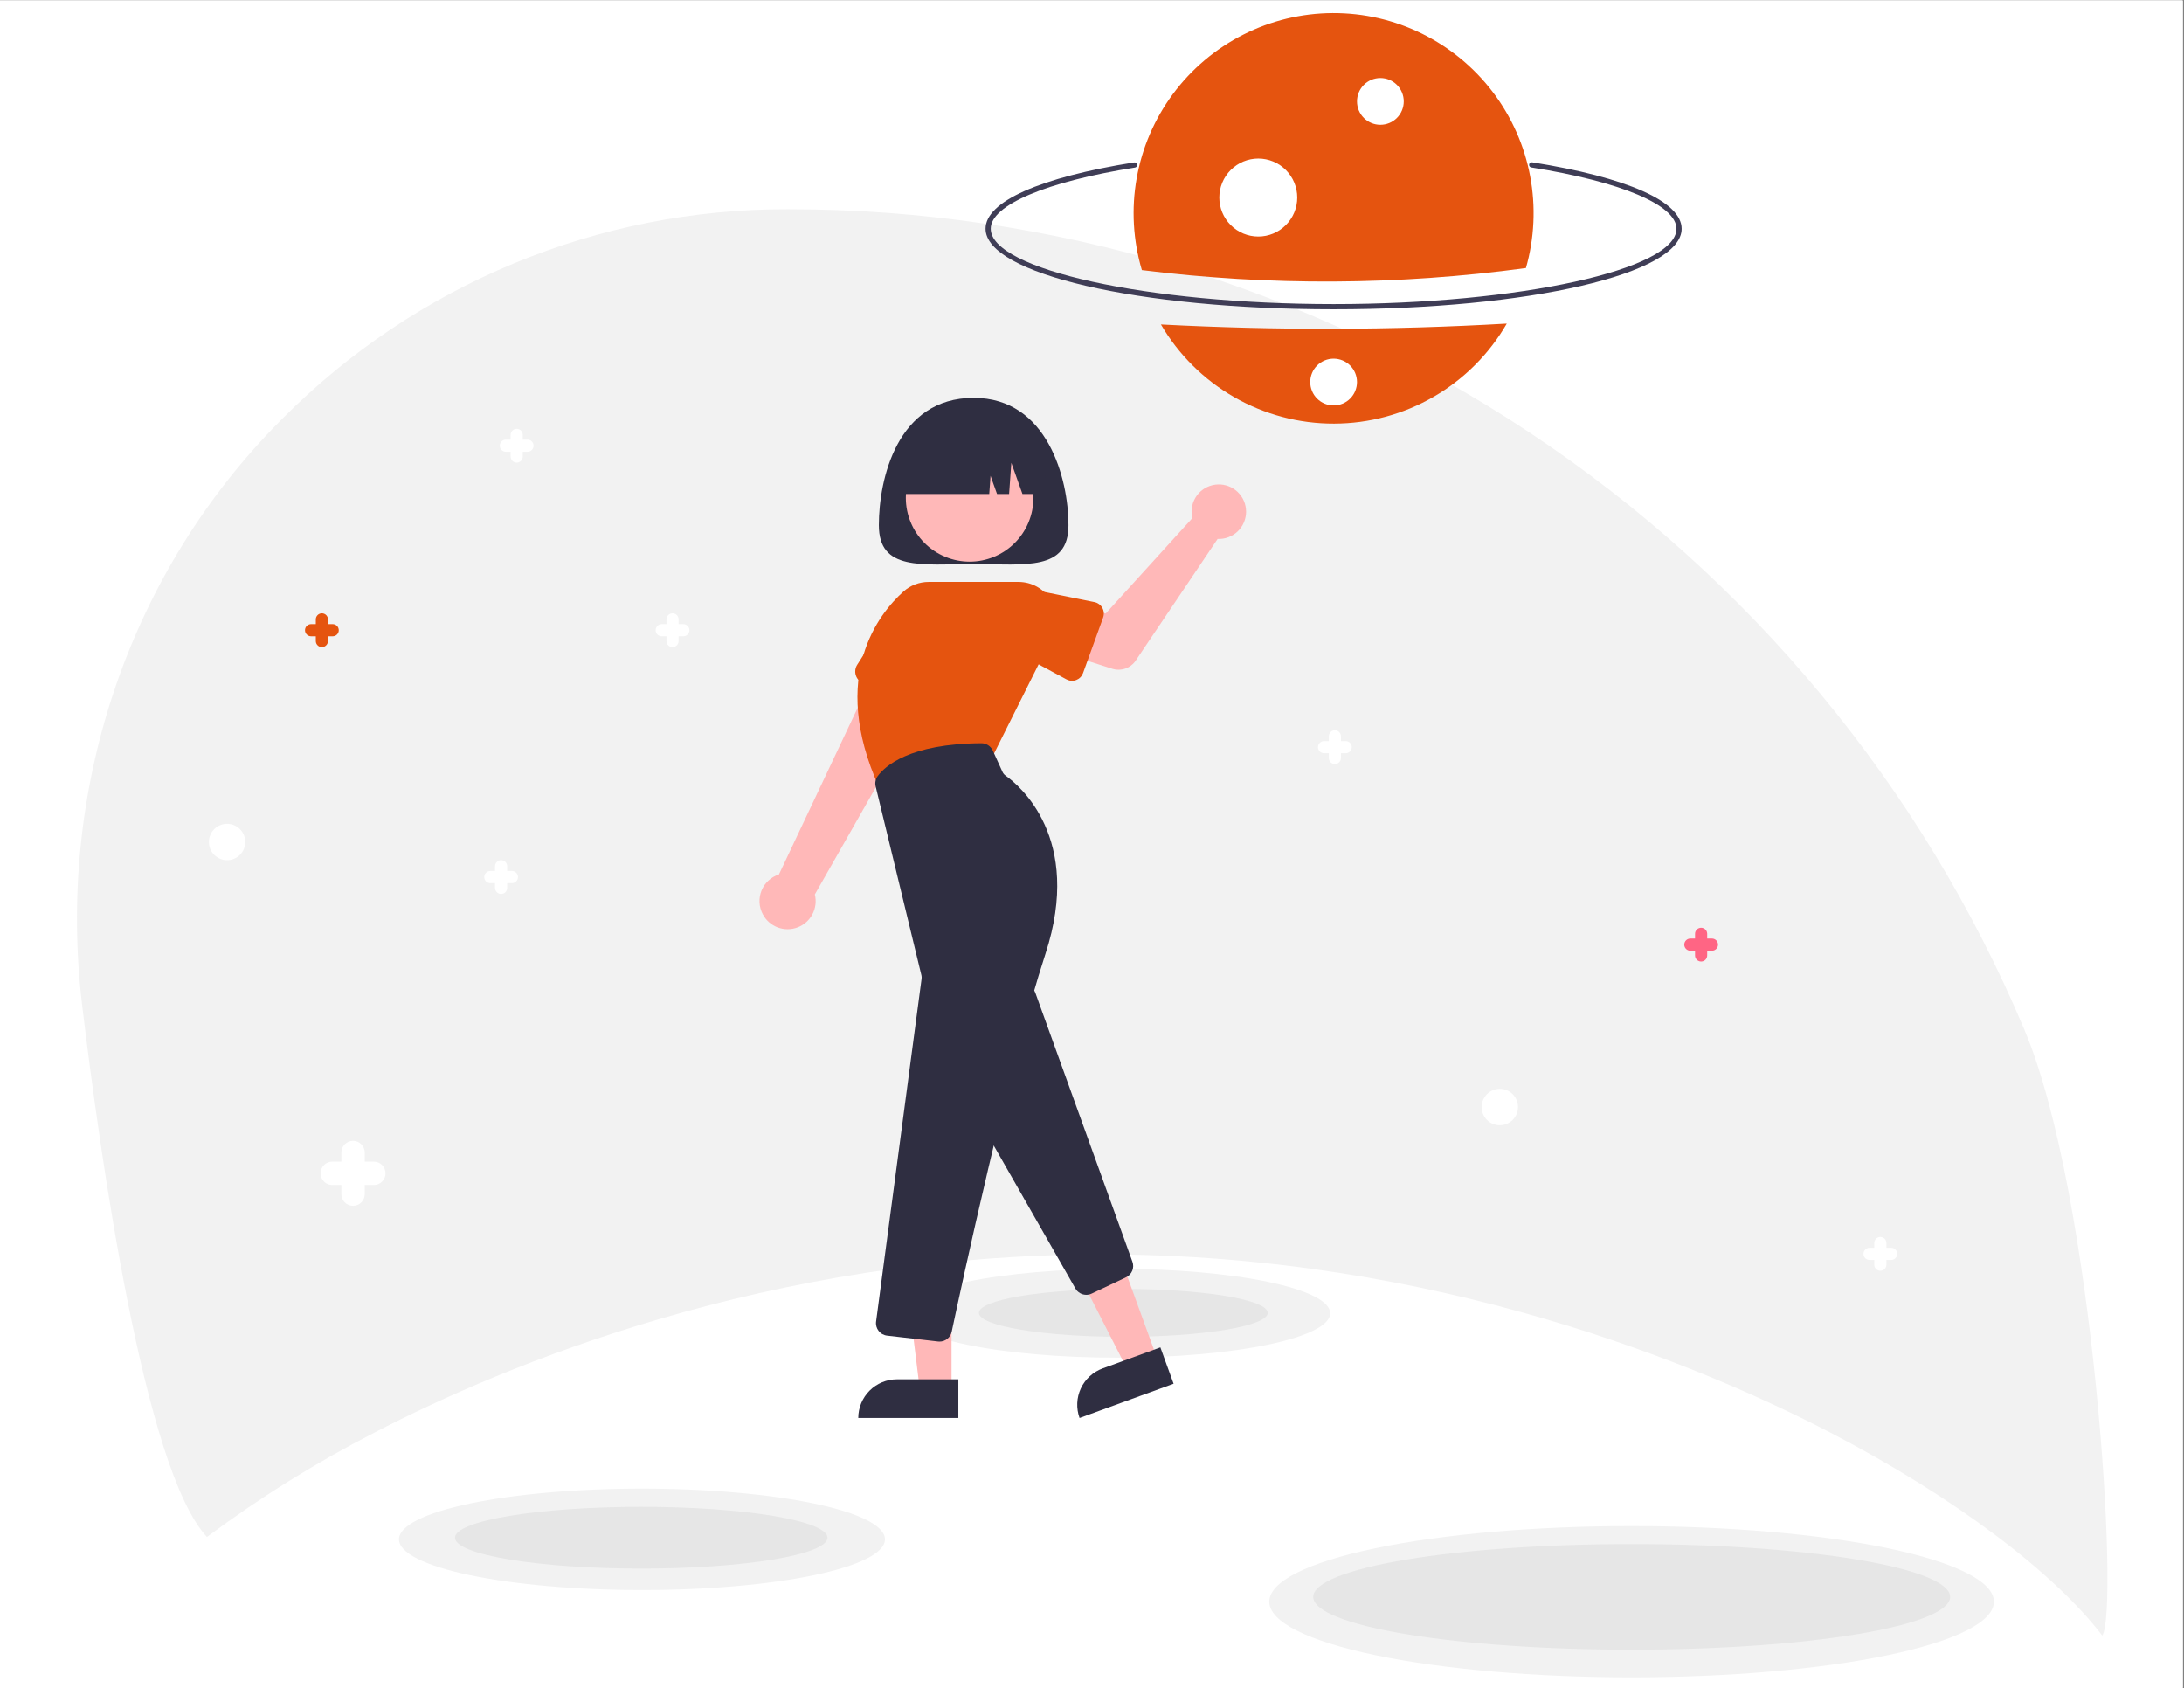
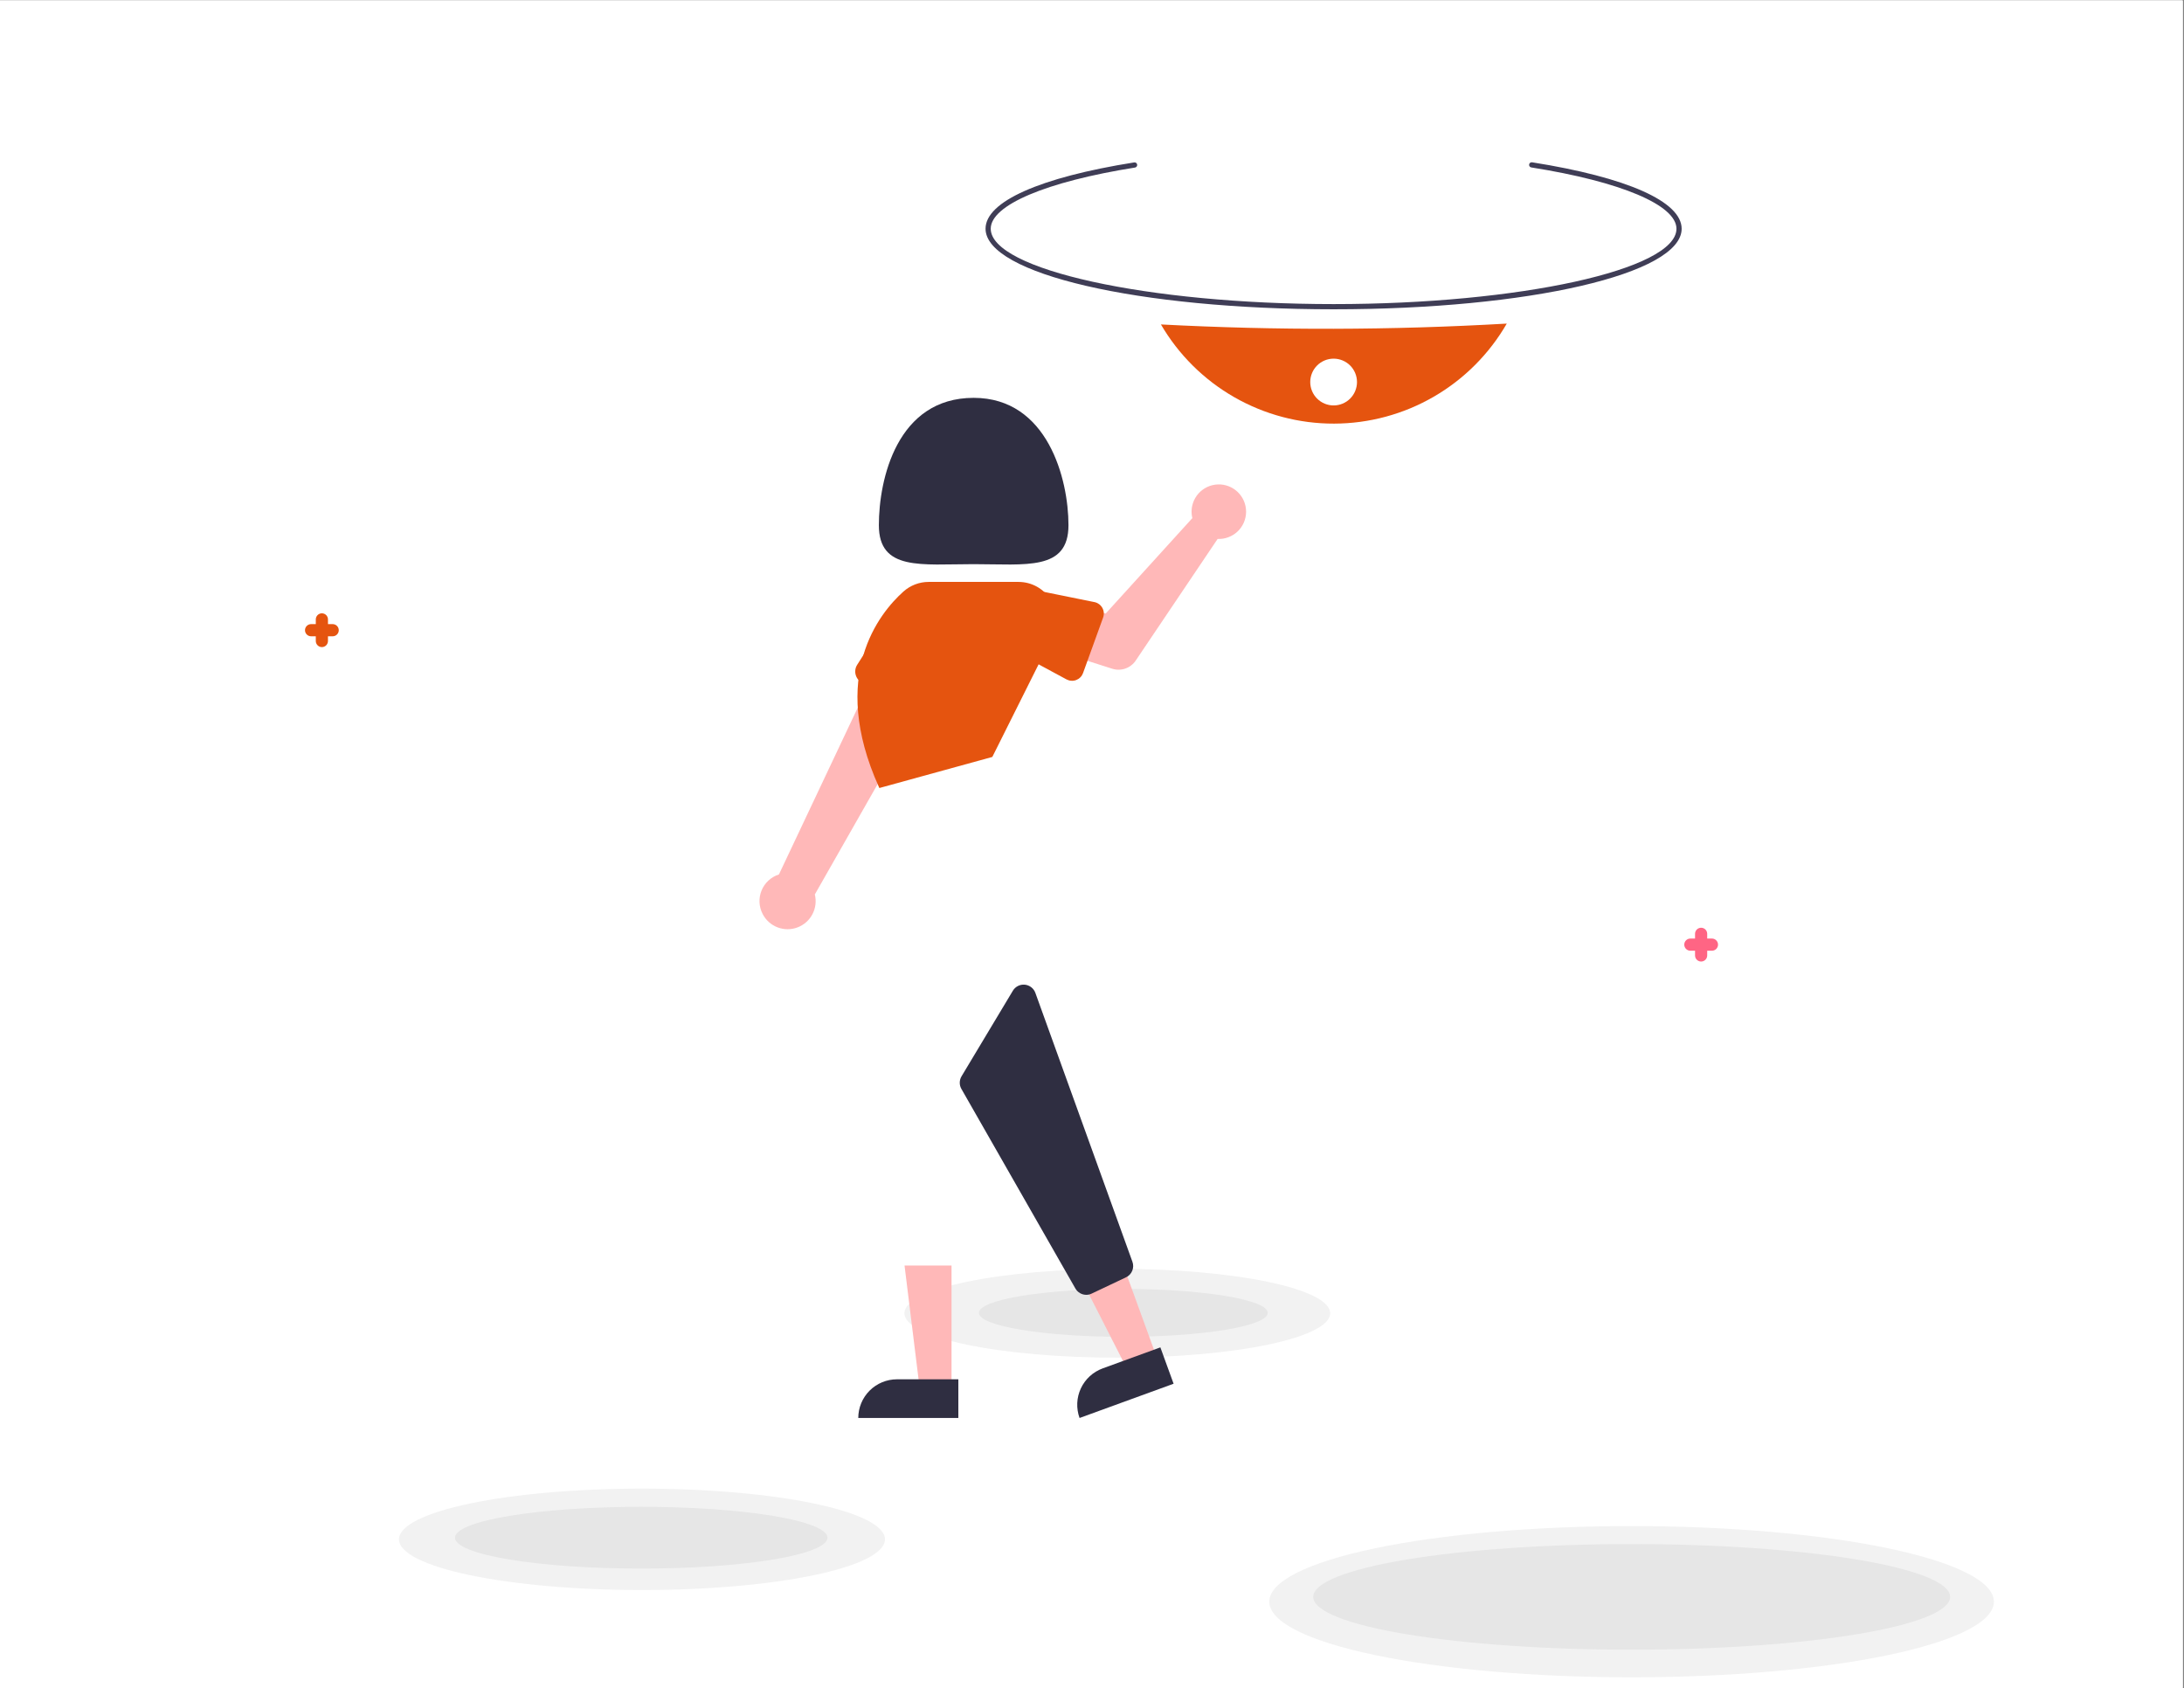
<svg xmlns="http://www.w3.org/2000/svg" contentScriptType="text/ecmascript" width="799.5pt" zoomAndPan="magnify" contentStyleType="text/css" viewBox="0 0 799.5 618" height="618pt" preserveAspectRatio="xMidYMid meet" version="1.2">
  <rect x="0" y="0" width="799.5" height="618" fill="#808080" stroke="none" />
  <defs>
    <clipPath xml:id="clip1" id="clip1">
      <path d="M 0 0.191 L 799 0.191 L 799 617.805 L 0 617.805 Z M 0 0.191 " />
    </clipPath>
    <clipPath xml:id="clip2" id="clip2">
      <path d="M 28 76 L 771.789 76 L 771.789 599 L 28 599 Z M 28 76 " />
    </clipPath>
    <clipPath xml:id="clip3" id="clip3">
      <path d="M 414 4.773 L 562 4.773 L 562 104 L 414 104 Z M 414 4.773 " />
    </clipPath>
    <clipPath xml:id="clip4" id="clip4">
      <path d="M 464 558 L 730 558 L 730 613.773 L 464 613.773 Z M 464 558 " />
    </clipPath>
  </defs>
  <g xml:id="surface1" id="surface1">
    <g clip-rule="nonzero" clip-path="url(#clip1)">
      <path style=" stroke:none;fill-rule:nonzero;fill:rgb(100%,100%,100%);fill-opacity:1;" d="M 0 0.191 L 799.5 0.191 L 799.5 625.691 L 0 625.691 Z M 0 0.191 " />
      <path style=" stroke:none;fill-rule:nonzero;fill:rgb(100%,100%,100%);fill-opacity:1;" d="M 0 0.191 L 799.5 0.191 L 799.5 618.191 L 0 618.191 Z M 0 0.191 " />
      <path style=" stroke:none;fill-rule:nonzero;fill:rgb(100%,100%,100%);fill-opacity:1;" d="M 0 0.191 L 799.5 0.191 L 799.5 618.191 L 0 618.191 Z M 0 0.191 " />
    </g>
    <g clip-rule="nonzero" clip-path="url(#clip2)">
-       <path style=" stroke:none;fill-rule:nonzero;fill:rgb(94.899%,94.899%,94.899%);fill-opacity:1;" d="M 137.258 524.277 C 184.172 499.949 281.148 459.141 403.562 459.141 C 525.973 459.141 622.953 499.949 669.863 524.277 C 715.535 547.961 752.266 575.883 769.57 598.668 C 775.875 590.082 766.617 437.312 741 376.727 C 738.672 371.199 736.238 365.719 733.707 360.285 C 731.176 354.848 728.547 349.461 725.82 344.121 C 723.09 338.781 720.266 333.492 717.344 328.254 C 714.418 323.02 711.402 317.836 708.289 312.711 C 705.18 307.586 701.973 302.52 698.676 297.512 C 695.379 292.504 691.988 287.555 688.512 282.672 C 685.031 277.789 681.465 272.969 677.809 268.215 C 674.152 263.465 670.414 258.777 666.586 254.16 C 662.758 249.547 658.848 245 654.855 240.527 C 650.859 236.055 646.789 231.656 642.633 227.332 C 638.477 223.012 634.246 218.766 629.938 214.594 C 625.625 210.426 621.242 206.34 616.781 202.332 C 612.32 198.324 607.789 194.398 603.188 190.559 C 598.582 186.715 593.91 182.961 589.168 179.289 C 584.426 175.617 579.621 172.035 574.75 168.543 C 569.875 165.047 564.941 161.645 559.945 158.332 C 554.945 155.02 549.891 151.797 544.777 148.668 C 539.66 145.543 534.488 142.508 529.266 139.57 C 524.039 136.633 518.758 133.789 513.43 131.043 C 508.098 128.301 502.719 125.652 497.293 123.105 C 491.867 120.559 486.395 118.109 480.879 115.762 C 475.359 113.414 469.801 111.168 464.203 109.027 C 458.605 106.883 452.969 104.84 447.293 102.906 C 441.621 100.969 435.914 99.137 430.172 97.406 C 424.43 95.68 418.66 94.059 412.859 92.539 C 407.059 91.023 401.234 89.613 395.383 88.312 C 389.531 87.008 383.656 85.812 377.762 84.727 C 371.863 83.641 365.949 82.66 360.02 81.789 C 354.086 80.918 348.141 80.156 342.184 79.504 C 336.223 78.852 330.254 78.309 324.273 77.875 C 318.293 77.441 312.309 77.113 306.316 76.902 C 300.328 76.688 294.332 76.582 288.336 76.586 C 279.77 76.562 271.219 76.961 262.688 77.785 C 254.16 78.609 245.691 79.848 237.285 81.512 C 228.879 83.172 220.574 85.242 212.371 87.727 C 204.168 90.207 196.109 93.09 188.191 96.371 C 180.273 99.652 172.539 103.312 164.984 107.359 C 157.43 111.406 150.094 115.816 142.973 120.586 C 135.855 125.359 128.988 130.473 122.375 135.922 C 115.766 141.375 109.438 147.141 103.395 153.219 C 102.363 154.246 101.344 155.285 100.336 156.328 C 46.121 212.348 20.805 290.289 30.047 367.711 C 36.629 422.832 52.844 538.125 75.758 562.57 C 95.195 548.098 115.695 535.332 137.258 524.277 Z M 137.258 524.277 " />
-     </g>
+       </g>
    <path style=" stroke:none;fill-rule:nonzero;fill:rgb(94.899%,94.899%,94.899%);fill-opacity:1;" d="M 486.953 480.684 C 486.953 481.215 486.828 481.746 486.578 482.277 C 486.328 482.805 485.953 483.332 485.457 483.855 C 484.957 484.379 484.336 484.895 483.598 485.402 C 482.855 485.914 481.996 486.414 481.02 486.906 C 480.043 487.398 478.953 487.879 477.75 488.348 C 476.547 488.82 475.234 489.273 473.816 489.719 C 472.398 490.16 470.879 490.59 469.262 491 C 467.641 491.41 465.93 491.805 464.125 492.184 C 462.32 492.559 460.43 492.918 458.457 493.254 C 456.484 493.594 454.438 493.91 452.312 494.207 C 450.191 494.5 448.004 494.773 445.754 495.027 C 443.504 495.277 441.199 495.504 438.84 495.707 C 436.48 495.914 434.082 496.09 431.637 496.246 C 429.195 496.402 426.723 496.531 424.219 496.633 C 421.715 496.738 419.191 496.816 416.652 496.867 C 414.113 496.922 411.566 496.945 409.012 496.945 C 406.461 496.945 403.914 496.922 401.375 496.867 C 398.832 496.816 396.312 496.738 393.809 496.633 C 391.305 496.531 388.832 496.402 386.387 496.246 C 383.945 496.09 381.543 495.914 379.188 495.707 C 376.828 495.504 374.523 495.277 372.273 495.027 C 370.02 494.773 367.836 494.5 365.711 494.207 C 363.59 493.91 361.543 493.594 359.566 493.254 C 357.594 492.918 355.707 492.559 353.902 492.184 C 352.098 491.805 350.383 491.41 348.766 491 C 347.145 490.59 345.625 490.16 344.207 489.719 C 342.789 489.273 341.48 488.82 340.277 488.348 C 339.074 487.879 337.984 487.398 337.004 486.906 C 336.027 486.414 335.172 485.914 334.43 485.402 C 333.688 484.895 333.07 484.379 332.57 483.855 C 332.074 483.332 331.699 482.805 331.449 482.277 C 331.199 481.746 331.074 481.215 331.074 480.684 C 331.074 480.148 331.199 479.617 331.449 479.09 C 331.699 478.559 332.074 478.031 332.57 477.508 C 333.07 476.988 333.688 476.469 334.43 475.961 C 335.172 475.449 336.027 474.949 337.004 474.457 C 337.984 473.965 339.074 473.484 340.277 473.016 C 341.48 472.547 342.789 472.09 344.207 471.645 C 345.625 471.203 347.145 470.777 348.766 470.363 C 350.383 469.953 352.098 469.559 353.902 469.18 C 355.707 468.805 357.594 468.445 359.566 468.109 C 361.543 467.77 363.59 467.453 365.711 467.16 C 367.836 466.863 370.02 466.59 372.273 466.34 C 374.523 466.086 376.828 465.859 379.188 465.656 C 381.543 465.453 383.945 465.273 386.387 465.117 C 388.832 464.965 391.305 464.832 393.809 464.73 C 396.312 464.625 398.832 464.547 401.375 464.496 C 403.914 464.445 406.461 464.418 409.012 464.418 C 411.566 464.418 414.113 464.445 416.652 464.496 C 419.191 464.547 421.715 464.625 424.219 464.73 C 426.723 464.832 429.195 464.965 431.637 465.117 C 434.082 465.273 436.48 465.453 438.84 465.656 C 441.199 465.859 443.504 466.086 445.754 466.34 C 448.004 466.59 450.191 466.863 452.312 467.16 C 454.438 467.453 456.484 467.77 458.457 468.109 C 460.43 468.449 462.32 468.805 464.125 469.18 C 465.93 469.559 467.641 469.953 469.262 470.363 C 470.879 470.777 472.398 471.203 473.816 471.645 C 475.234 472.09 476.547 472.547 477.75 473.016 C 478.953 473.484 480.043 473.965 481.02 474.457 C 481.996 474.949 482.855 475.449 483.598 475.961 C 484.336 476.469 484.957 476.988 485.457 477.508 C 485.953 478.031 486.328 478.559 486.578 479.09 C 486.828 479.617 486.953 480.148 486.953 480.684 Z M 486.953 480.684 " />
    <path style=" stroke:none;fill-rule:nonzero;fill:rgb(24.709%,23.92%,33.73%);fill-opacity:1;" d="M 488.191 113.207 C 416.742 113.199 360.777 100.242 360.781 83.707 C 360.781 73.797 380.613 64.953 415.188 59.449 C 415.449 59.406 415.688 59.461 415.898 59.613 C 416.113 59.77 416.242 59.977 416.285 60.238 C 416.324 60.496 416.27 60.734 416.113 60.949 C 415.957 61.16 415.75 61.285 415.488 61.328 C 382.918 66.512 362.684 75.09 362.68 83.707 C 362.68 98.66 420.156 111.297 488.191 111.305 C 556.227 111.309 613.703 98.684 613.703 83.73 C 613.707 75.074 593.344 66.473 560.562 61.285 C 560.305 61.246 560.098 61.117 559.941 60.906 C 559.789 60.695 559.73 60.457 559.773 60.199 C 559.812 59.938 559.941 59.73 560.152 59.578 C 560.367 59.422 560.602 59.367 560.863 59.406 C 595.652 64.914 615.605 73.781 615.605 83.73 C 615.605 100.266 559.637 113.211 488.191 113.207 Z M 488.191 113.207 " />
    <path style=" stroke:none;fill-rule:nonzero;fill:rgb(89.799%,32.939%,5.879%);fill-opacity:1;" d="M 424.98 118.754 C 425.781 120.129 426.629 121.48 427.523 122.801 C 428.414 124.121 429.348 125.414 430.324 126.672 C 431.301 127.934 432.316 129.16 433.371 130.355 C 434.426 131.547 435.523 132.707 436.652 133.828 C 437.785 134.953 438.953 136.035 440.156 137.082 C 441.359 138.129 442.594 139.137 443.859 140.102 C 445.129 141.066 446.43 141.988 447.758 142.871 C 449.086 143.75 450.441 144.586 451.824 145.379 C 453.207 146.172 454.613 146.918 456.047 147.617 C 457.48 148.316 458.934 148.969 460.406 149.574 C 461.883 150.18 463.375 150.738 464.883 151.246 C 466.395 151.754 467.922 152.211 469.461 152.617 C 471.004 153.027 472.555 153.383 474.117 153.691 C 475.684 153.996 477.254 154.25 478.836 154.457 C 480.418 154.66 482.004 154.812 483.594 154.91 C 485.184 155.012 486.777 155.059 488.371 155.055 C 489.965 155.051 491.555 154.996 493.145 154.887 C 494.734 154.781 496.32 154.621 497.902 154.41 C 499.48 154.199 501.051 153.934 502.613 153.621 C 504.176 153.305 505.727 152.941 507.266 152.527 C 508.805 152.109 510.328 151.645 511.836 151.129 C 513.344 150.617 514.836 150.051 516.309 149.441 C 517.777 148.828 519.227 148.168 520.656 147.461 C 522.086 146.754 523.488 146 524.867 145.203 C 526.246 144.402 527.598 143.559 528.926 142.672 C 530.25 141.785 531.543 140.855 532.805 139.883 C 534.07 138.914 535.301 137.902 536.496 136.848 C 537.695 135.797 538.855 134.707 539.984 133.578 C 541.109 132.449 542.199 131.285 543.246 130.086 C 544.297 128.887 545.309 127.656 546.277 126.391 C 547.246 125.125 548.176 123.832 549.062 122.504 C 549.945 121.18 550.789 119.824 551.586 118.445 C 509.387 120.871 467.188 120.973 424.98 118.754 Z M 424.98 118.754 " />
    <g clip-rule="nonzero" clip-path="url(#clip3)">
-       <path style=" stroke:none;fill-rule:nonzero;fill:rgb(89.799%,32.939%,5.879%);fill-opacity:1;" d="M 558.594 98.109 C 558.98 96.75 559.332 95.379 559.641 94 C 559.949 92.617 560.215 91.23 560.445 89.832 C 560.672 88.438 560.859 87.035 561.008 85.629 C 561.152 84.223 561.262 82.812 561.324 81.398 C 561.391 79.984 561.414 78.57 561.398 77.156 C 561.383 75.742 561.324 74.328 561.227 72.918 C 561.125 71.504 560.988 70.098 560.809 68.695 C 560.629 67.293 560.406 65.895 560.145 64.504 C 559.883 63.113 559.582 61.73 559.242 60.359 C 558.902 58.984 558.52 57.625 558.102 56.273 C 557.68 54.922 557.223 53.586 556.727 52.262 C 556.227 50.938 555.691 49.629 555.117 48.332 C 554.547 47.039 553.934 45.766 553.289 44.508 C 552.641 43.25 551.957 42.012 551.238 40.793 C 550.52 39.574 549.766 38.379 548.977 37.203 C 548.191 36.027 547.367 34.879 546.512 33.75 C 545.66 32.625 544.773 31.523 543.852 30.445 C 542.934 29.371 541.984 28.324 541.004 27.301 C 540.027 26.281 539.02 25.289 537.98 24.328 C 536.945 23.367 535.879 22.434 534.789 21.535 C 533.699 20.633 532.582 19.766 531.441 18.93 C 530.301 18.094 529.137 17.293 527.949 16.523 C 526.762 15.754 525.551 15.023 524.32 14.324 C 523.094 13.625 521.844 12.965 520.574 12.336 C 519.305 11.711 518.02 11.125 516.719 10.57 C 515.414 10.02 514.098 9.508 512.766 9.031 C 511.434 8.559 510.09 8.121 508.73 7.727 C 507.375 7.328 506.004 6.973 504.629 6.652 C 503.25 6.336 501.863 6.059 500.469 5.82 C 499.074 5.582 497.676 5.387 496.27 5.23 C 494.863 5.074 493.453 4.961 492.043 4.887 C 490.629 4.812 489.215 4.777 487.801 4.785 C 486.387 4.793 484.973 4.84 483.562 4.93 C 482.152 5.02 480.742 5.148 479.34 5.32 C 477.938 5.492 476.539 5.703 475.145 5.957 C 473.754 6.207 472.371 6.5 470.996 6.832 C 469.621 7.164 468.258 7.535 466.906 7.949 C 465.551 8.359 464.211 8.809 462.883 9.297 C 461.559 9.785 460.246 10.312 458.949 10.879 C 457.652 11.445 456.371 12.047 455.109 12.688 C 453.848 13.324 452.605 14 451.383 14.711 C 450.164 15.422 448.961 16.168 447.781 16.949 C 446.602 17.73 445.445 18.543 444.312 19.395 C 443.184 20.242 442.074 21.121 440.996 22.031 C 439.914 22.945 438.859 23.887 437.832 24.859 C 436.805 25.832 435.809 26.836 434.84 27.867 C 433.871 28.898 432.934 29.957 432.027 31.039 C 431.117 32.125 430.242 33.238 429.402 34.371 C 428.559 35.508 427.75 36.668 426.973 37.852 C 426.195 39.035 425.457 40.238 424.75 41.465 C 424.043 42.691 423.375 43.938 422.742 45.199 C 422.105 46.465 421.512 47.746 420.949 49.047 C 420.391 50.348 419.871 51.66 419.387 52.992 C 418.902 54.32 418.457 55.664 418.055 57.02 C 417.648 58.371 417.281 59.738 416.957 61.117 C 416.629 62.492 416.344 63.875 416.098 65.27 C 415.852 66.664 415.645 68.062 415.48 69.469 C 415.312 70.871 415.191 72.281 415.105 73.695 C 415.023 75.105 414.98 76.52 414.977 77.934 C 414.977 79.348 415.016 80.762 415.098 82.176 C 415.176 83.586 415.297 84.996 415.461 86.402 C 415.621 87.809 415.824 89.207 416.066 90.602 C 416.309 91.996 416.594 93.379 416.914 94.758 C 417.238 96.133 417.602 97.5 418.004 98.859 C 441.355 101.773 464.793 103.172 488.324 103.047 C 511.855 102.922 535.277 101.273 558.594 98.109 Z M 558.594 98.109 " />
-     </g>
+       </g>
    <path style=" stroke:none;fill-rule:nonzero;fill:rgb(100%,100%,100%);fill-opacity:1;" d="M 513.871 37.113 C 513.871 37.676 513.816 38.23 513.707 38.785 C 513.598 39.336 513.434 39.871 513.219 40.391 C 513.004 40.91 512.742 41.402 512.43 41.871 C 512.117 42.336 511.762 42.77 511.363 43.168 C 510.969 43.562 510.535 43.918 510.066 44.23 C 509.602 44.543 509.109 44.809 508.59 45.023 C 508.07 45.238 507.535 45.398 506.984 45.508 C 506.434 45.617 505.875 45.672 505.312 45.672 C 504.75 45.672 504.195 45.617 503.645 45.508 C 503.094 45.398 502.559 45.238 502.039 45.023 C 501.52 44.809 501.027 44.543 500.559 44.23 C 500.094 43.918 499.66 43.562 499.262 43.168 C 498.863 42.77 498.512 42.336 498.199 41.871 C 497.887 41.402 497.621 40.91 497.406 40.391 C 497.191 39.871 497.031 39.336 496.922 38.785 C 496.812 38.23 496.758 37.676 496.758 37.113 C 496.758 36.551 496.812 35.996 496.922 35.441 C 497.031 34.891 497.191 34.355 497.406 33.836 C 497.621 33.316 497.887 32.824 498.199 32.359 C 498.512 31.891 498.863 31.457 499.262 31.059 C 499.66 30.664 500.094 30.309 500.559 29.996 C 501.027 29.684 501.52 29.418 502.039 29.203 C 502.559 28.988 503.094 28.828 503.645 28.719 C 504.195 28.609 504.75 28.555 505.312 28.555 C 505.875 28.555 506.434 28.609 506.984 28.719 C 507.535 28.828 508.07 28.988 508.59 29.203 C 509.109 29.418 509.602 29.684 510.066 29.996 C 510.535 30.309 510.969 30.664 511.363 31.059 C 511.762 31.457 512.117 31.891 512.43 32.359 C 512.742 32.824 513.004 33.316 513.219 33.836 C 513.434 34.355 513.598 34.891 513.707 35.441 C 513.816 35.996 513.871 36.551 513.871 37.113 Z M 513.871 37.113 " />
    <path style=" stroke:none;fill-rule:nonzero;fill:rgb(100%,100%,100%);fill-opacity:1;" d="M 474.883 72.305 C 474.883 73.238 474.789 74.168 474.609 75.086 C 474.426 76.004 474.156 76.898 473.797 77.762 C 473.438 78.629 473 79.449 472.477 80.23 C 471.957 81.008 471.367 81.73 470.703 82.391 C 470.043 83.055 469.32 83.645 468.543 84.164 C 467.766 84.688 466.941 85.125 466.078 85.484 C 465.211 85.844 464.32 86.113 463.402 86.297 C 462.484 86.48 461.555 86.57 460.621 86.57 C 459.684 86.57 458.754 86.48 457.836 86.297 C 456.918 86.113 456.027 85.844 455.16 85.484 C 454.297 85.125 453.473 84.688 452.695 84.164 C 451.918 83.645 451.195 83.055 450.535 82.391 C 449.871 81.73 449.281 81.008 448.762 80.23 C 448.238 79.449 447.801 78.629 447.441 77.762 C 447.082 76.898 446.812 76.004 446.629 75.086 C 446.449 74.168 446.355 73.238 446.355 72.305 C 446.355 71.367 446.449 70.438 446.629 69.52 C 446.812 68.602 447.082 67.707 447.441 66.844 C 447.801 65.977 448.238 65.156 448.762 64.375 C 449.281 63.598 449.871 62.879 450.535 62.215 C 451.195 61.551 451.918 60.961 452.695 60.441 C 453.473 59.918 454.297 59.48 455.16 59.121 C 456.027 58.762 456.918 58.492 457.836 58.309 C 458.754 58.129 459.684 58.035 460.621 58.035 C 461.555 58.035 462.484 58.129 463.402 58.309 C 464.32 58.492 465.211 58.762 466.078 59.121 C 466.941 59.48 467.766 59.918 468.543 60.441 C 469.32 60.961 470.043 61.551 470.703 62.215 C 471.367 62.879 471.957 63.598 472.477 64.375 C 473 65.156 473.438 65.977 473.797 66.844 C 474.156 67.707 474.426 68.602 474.609 69.52 C 474.789 70.438 474.883 71.367 474.883 72.305 Z M 474.883 72.305 " />
    <path style=" stroke:none;fill-rule:nonzero;fill:rgb(100%,100%,100%);fill-opacity:1;" d="M 496.758 139.836 C 496.758 140.398 496.703 140.957 496.59 141.508 C 496.48 142.059 496.32 142.594 496.105 143.113 C 495.891 143.633 495.625 144.125 495.312 144.594 C 495 145.062 494.648 145.492 494.25 145.891 C 493.852 146.289 493.422 146.645 492.953 146.957 C 492.484 147.266 491.992 147.531 491.473 147.746 C 490.953 147.961 490.418 148.125 489.867 148.234 C 489.316 148.344 488.762 148.398 488.199 148.398 C 487.637 148.398 487.082 148.344 486.527 148.234 C 485.977 148.125 485.441 147.961 484.922 147.746 C 484.406 147.531 483.91 147.266 483.445 146.957 C 482.977 146.645 482.543 146.289 482.148 145.891 C 481.75 145.492 481.395 145.062 481.082 144.594 C 480.77 144.125 480.508 143.633 480.293 143.113 C 480.078 142.594 479.914 142.059 479.805 141.508 C 479.695 140.957 479.641 140.398 479.641 139.836 C 479.641 139.277 479.695 138.719 479.805 138.168 C 479.914 137.617 480.078 137.082 480.293 136.562 C 480.508 136.043 480.77 135.551 481.082 135.082 C 481.395 134.613 481.75 134.184 482.148 133.785 C 482.543 133.387 482.977 133.031 483.445 132.719 C 483.91 132.406 484.406 132.145 484.922 131.93 C 485.441 131.715 485.977 131.551 486.527 131.441 C 487.082 131.332 487.637 131.277 488.199 131.277 C 488.762 131.277 489.316 131.332 489.867 131.441 C 490.418 131.551 490.953 131.715 491.473 131.93 C 491.992 132.145 492.484 132.406 492.953 132.719 C 493.422 133.031 493.852 133.387 494.25 133.785 C 494.648 134.184 495 134.613 495.312 135.082 C 495.625 135.551 495.891 136.043 496.105 136.562 C 496.32 137.082 496.48 137.617 496.59 138.168 C 496.703 138.719 496.758 139.277 496.758 139.836 Z M 496.758 139.836 " />
    <path style=" stroke:none;fill-rule:nonzero;fill:rgb(90.199%,90.199%,90.199%);fill-opacity:1;" d="M 464.09 480.543 C 464.09 480.832 464.004 481.117 463.836 481.402 C 463.668 481.688 463.414 481.973 463.074 482.254 C 462.738 482.535 462.316 482.812 461.812 483.09 C 461.312 483.363 460.73 483.633 460.066 483.898 C 459.402 484.164 458.664 484.422 457.848 484.676 C 457.031 484.93 456.141 485.176 455.18 485.414 C 454.219 485.652 453.188 485.883 452.09 486.105 C 450.992 486.328 449.828 486.539 448.605 486.742 C 447.379 486.945 446.098 487.137 444.762 487.32 C 443.422 487.504 442.031 487.672 440.594 487.832 C 439.152 487.992 437.668 488.141 436.141 488.277 C 434.617 488.41 433.051 488.535 431.453 488.645 C 429.852 488.754 428.223 488.852 426.566 488.934 C 424.91 489.016 423.23 489.086 421.535 489.141 C 419.836 489.199 418.125 489.242 416.402 489.27 C 414.68 489.297 412.949 489.312 411.219 489.312 C 409.488 489.312 407.762 489.297 406.035 489.27 C 404.312 489.242 402.602 489.199 400.902 489.141 C 399.207 489.086 397.527 489.016 395.871 488.934 C 394.215 488.852 392.586 488.754 390.984 488.645 C 389.387 488.535 387.824 488.41 386.297 488.277 C 384.77 488.141 383.285 487.992 381.844 487.832 C 380.406 487.672 379.016 487.504 377.676 487.32 C 376.34 487.137 375.059 486.945 373.832 486.742 C 372.609 486.539 371.445 486.328 370.348 486.105 C 369.25 485.883 368.219 485.652 367.258 485.414 C 366.297 485.176 365.406 484.93 364.59 484.676 C 363.773 484.422 363.035 484.164 362.371 483.898 C 361.711 483.633 361.125 483.363 360.625 483.09 C 360.121 482.812 359.699 482.535 359.363 482.254 C 359.023 481.973 358.77 481.688 358.602 481.402 C 358.434 481.117 358.348 480.832 358.348 480.543 C 358.348 480.258 358.434 479.969 358.602 479.684 C 358.77 479.398 359.023 479.113 359.363 478.832 C 359.699 478.551 360.121 478.273 360.625 478 C 361.125 477.723 361.711 477.453 362.371 477.188 C 363.035 476.922 363.773 476.664 364.59 476.41 C 365.406 476.156 366.297 475.91 367.258 475.672 C 368.219 475.434 369.25 475.203 370.348 474.98 C 371.445 474.758 372.609 474.547 373.832 474.344 C 375.059 474.141 376.34 473.949 377.676 473.766 C 379.016 473.582 380.406 473.414 381.844 473.254 C 383.285 473.094 384.77 472.945 386.297 472.812 C 387.824 472.676 389.387 472.555 390.984 472.441 C 392.586 472.332 394.215 472.238 395.871 472.152 C 397.527 472.07 399.207 472 400.902 471.945 C 402.602 471.887 404.312 471.848 406.035 471.816 C 407.762 471.789 409.488 471.777 411.219 471.777 C 412.949 471.777 414.68 471.789 416.402 471.816 C 418.125 471.848 419.836 471.887 421.535 471.945 C 423.23 472 424.91 472.07 426.566 472.152 C 428.223 472.238 429.852 472.332 431.453 472.441 C 433.051 472.555 434.617 472.676 436.141 472.812 C 437.668 472.945 439.152 473.094 440.594 473.254 C 442.031 473.414 443.422 473.582 444.762 473.766 C 446.098 473.949 447.379 474.141 448.605 474.344 C 449.828 474.547 450.992 474.758 452.09 474.98 C 453.188 475.203 454.219 475.434 455.18 475.672 C 456.141 475.91 457.031 476.156 457.848 476.41 C 458.664 476.664 459.402 476.922 460.066 477.188 C 460.73 477.453 461.312 477.723 461.812 478 C 462.316 478.273 462.738 478.551 463.074 478.832 C 463.414 479.113 463.668 479.398 463.836 479.684 C 464.004 479.969 464.09 480.258 464.09 480.543 Z M 464.09 480.543 " />
    <path style=" stroke:none;fill-rule:nonzero;fill:rgb(94.899%,94.899%,94.899%);fill-opacity:1;" d="M 323.961 563.434 C 323.961 563.738 323.926 564.043 323.855 564.348 C 323.781 564.648 323.676 564.953 323.535 565.254 C 323.391 565.559 323.211 565.859 323 566.16 C 322.785 566.461 322.535 566.758 322.254 567.055 C 321.969 567.355 321.648 567.652 321.297 567.945 C 320.941 568.238 320.555 568.531 320.133 568.824 C 319.707 569.113 319.254 569.402 318.762 569.688 C 318.27 569.973 317.746 570.258 317.191 570.539 C 316.633 570.82 316.043 571.098 315.422 571.371 C 314.797 571.645 314.145 571.918 313.457 572.184 C 312.773 572.453 312.055 572.719 311.305 572.977 C 310.559 573.238 309.777 573.496 308.969 573.746 C 308.16 574 307.324 574.25 306.457 574.492 C 305.59 574.738 304.695 574.977 303.77 575.211 C 302.848 575.445 301.895 575.676 300.918 575.902 C 299.941 576.125 298.938 576.348 297.906 576.562 C 296.879 576.777 295.824 576.984 294.746 577.188 C 293.668 577.395 292.566 577.59 291.441 577.785 C 290.312 577.977 289.168 578.164 287.996 578.344 C 286.828 578.527 285.637 578.699 284.43 578.867 C 283.219 579.039 281.988 579.199 280.738 579.355 C 279.492 579.512 278.223 579.664 276.941 579.805 C 275.656 579.949 274.355 580.086 273.039 580.215 C 271.723 580.344 270.395 580.469 269.051 580.586 C 267.703 580.699 266.348 580.809 264.977 580.914 C 263.605 581.016 262.223 581.109 260.828 581.199 C 259.438 581.285 258.035 581.367 256.621 581.441 C 255.211 581.516 253.789 581.582 252.363 581.641 C 250.934 581.699 249.5 581.754 248.059 581.797 C 246.621 581.84 245.176 581.879 243.727 581.91 C 242.277 581.938 240.828 581.961 239.371 581.977 C 237.918 581.988 236.465 581.996 235.008 581.996 C 233.551 581.996 232.098 581.988 230.645 581.977 C 229.188 581.961 227.738 581.938 226.289 581.91 C 224.84 581.879 223.395 581.84 221.957 581.797 C 220.516 581.754 219.082 581.699 217.652 581.641 C 216.227 581.582 214.805 581.516 213.395 581.441 C 211.98 581.367 210.578 581.285 209.188 581.199 C 207.793 581.109 206.41 581.016 205.039 580.914 C 203.668 580.809 202.312 580.699 200.965 580.586 C 199.621 580.469 198.293 580.344 196.977 580.215 C 195.66 580.086 194.359 579.949 193.074 579.805 C 191.793 579.664 190.523 579.512 189.277 579.355 C 188.027 579.199 186.797 579.039 185.586 578.867 C 184.379 578.699 183.188 578.527 182.02 578.344 C 180.848 578.164 179.703 577.977 178.578 577.785 C 177.449 577.59 176.348 577.395 175.27 577.188 C 174.191 576.984 173.137 576.777 172.109 576.562 C 171.078 576.348 170.074 576.125 169.098 575.902 C 168.121 575.676 167.168 575.445 166.246 575.211 C 165.32 574.977 164.426 574.738 163.559 574.492 C 162.691 574.25 161.855 574 161.047 573.746 C 160.238 573.496 159.457 573.238 158.711 572.977 C 157.961 572.719 157.242 572.453 156.559 572.184 C 155.871 571.918 155.219 571.645 154.594 571.371 C 153.973 571.098 153.383 570.82 152.824 570.539 C 152.27 570.258 151.746 569.973 151.254 569.688 C 150.762 569.402 150.309 569.113 149.883 568.824 C 149.461 568.531 149.074 568.238 148.719 567.945 C 148.367 567.652 148.047 567.355 147.762 567.055 C 147.48 566.758 147.23 566.461 147.016 566.16 C 146.805 565.859 146.625 565.559 146.484 565.254 C 146.34 564.953 146.234 564.648 146.16 564.348 C 146.09 564.043 146.055 563.738 146.055 563.434 C 146.055 563.133 146.09 562.828 146.16 562.523 C 146.234 562.219 146.34 561.918 146.484 561.617 C 146.625 561.312 146.805 561.012 147.016 560.711 C 147.23 560.41 147.48 560.113 147.762 559.812 C 148.047 559.516 148.367 559.219 148.719 558.926 C 149.074 558.629 149.461 558.336 149.883 558.047 C 150.309 557.754 150.762 557.469 151.254 557.18 C 151.746 556.895 152.27 556.613 152.824 556.332 C 153.383 556.051 153.973 555.773 154.594 555.5 C 155.219 555.223 155.871 554.953 156.559 554.684 C 157.242 554.418 157.961 554.152 158.711 553.891 C 159.457 553.633 160.238 553.375 161.047 553.121 C 161.855 552.871 162.691 552.621 163.559 552.379 C 164.426 552.133 165.32 551.895 166.246 551.66 C 167.168 551.426 168.121 551.195 169.098 550.969 C 170.074 550.742 171.078 550.523 172.109 550.309 C 173.137 550.094 174.191 549.887 175.27 549.68 C 176.348 549.477 177.449 549.277 178.578 549.086 C 179.703 548.895 180.848 548.707 182.02 548.523 C 183.188 548.344 184.379 548.168 185.586 548 C 186.797 547.832 188.027 547.668 189.277 547.512 C 190.523 547.355 191.793 547.207 193.074 547.062 C 194.359 546.922 195.66 546.785 196.977 546.656 C 198.293 546.523 199.621 546.402 200.965 546.285 C 202.312 546.168 203.668 546.059 205.039 545.957 C 206.41 545.855 207.793 545.762 209.188 545.672 C 210.578 545.582 211.98 545.504 213.395 545.43 C 214.805 545.355 216.227 545.289 217.652 545.23 C 219.082 545.168 220.516 545.117 221.957 545.074 C 223.395 545.027 224.84 544.992 226.289 544.961 C 227.738 544.934 229.188 544.91 230.645 544.895 C 232.098 544.879 233.551 544.871 235.008 544.871 C 236.465 544.871 237.918 544.879 239.371 544.895 C 240.828 544.91 242.277 544.934 243.727 544.961 C 245.176 544.992 246.621 545.027 248.059 545.074 C 249.5 545.117 250.934 545.168 252.363 545.23 C 253.789 545.289 255.211 545.355 256.621 545.43 C 258.035 545.504 259.438 545.582 260.828 545.672 C 262.223 545.762 263.605 545.855 264.977 545.957 C 266.348 546.059 267.703 546.168 269.051 546.285 C 270.395 546.402 271.723 546.523 273.039 546.656 C 274.355 546.785 275.656 546.922 276.941 547.062 C 278.223 547.207 279.492 547.355 280.738 547.512 C 281.988 547.668 283.219 547.832 284.43 548 C 285.637 548.168 286.828 548.344 287.996 548.527 C 289.168 548.707 290.312 548.895 291.441 549.086 C 292.566 549.277 293.668 549.477 294.746 549.68 C 295.824 549.887 296.879 550.094 297.906 550.309 C 298.938 550.523 299.941 550.742 300.918 550.969 C 301.895 551.195 302.848 551.426 303.77 551.66 C 304.695 551.895 305.59 552.133 306.457 552.379 C 307.324 552.621 308.16 552.871 308.969 553.121 C 309.777 553.375 310.559 553.633 311.305 553.891 C 312.055 554.152 312.773 554.418 313.457 554.684 C 314.145 554.953 314.797 555.223 315.422 555.5 C 316.043 555.773 316.633 556.051 317.191 556.332 C 317.746 556.613 318.27 556.895 318.762 557.18 C 319.254 557.469 319.707 557.754 320.133 558.047 C 320.555 558.336 320.941 558.629 321.297 558.926 C 321.648 559.219 321.969 559.516 322.254 559.812 C 322.535 560.113 322.785 560.41 323 560.711 C 323.211 561.012 323.391 561.312 323.535 561.617 C 323.676 561.918 323.781 562.219 323.855 562.523 C 323.926 562.828 323.961 563.133 323.961 563.434 Z M 323.961 563.434 " />
    <g clip-rule="nonzero" clip-path="url(#clip4)">
      <path style=" stroke:none;fill-rule:nonzero;fill:rgb(94.899%,94.899%,94.899%);fill-opacity:1;" d="M 729.914 586.258 C 729.914 586.711 729.863 587.164 729.754 587.617 C 729.648 588.07 729.488 588.523 729.277 588.973 C 729.062 589.422 728.797 589.871 728.48 590.32 C 728.16 590.77 727.789 591.215 727.367 591.66 C 726.941 592.105 726.469 592.547 725.941 592.984 C 725.414 593.426 724.836 593.859 724.203 594.293 C 723.574 594.727 722.895 595.156 722.16 595.586 C 721.43 596.012 720.648 596.434 719.82 596.852 C 718.988 597.27 718.109 597.684 717.18 598.094 C 716.254 598.504 715.277 598.906 714.254 599.309 C 713.23 599.707 712.16 600.102 711.047 600.488 C 709.93 600.879 708.77 601.262 707.562 601.637 C 706.355 602.012 705.105 602.383 703.812 602.746 C 702.52 603.113 701.188 603.469 699.809 603.82 C 698.43 604.168 697.016 604.512 695.555 604.848 C 694.098 605.184 692.602 605.512 691.066 605.832 C 689.531 606.152 687.961 606.465 686.352 606.77 C 684.746 607.07 683.102 607.367 681.422 607.656 C 679.746 607.941 678.035 608.223 676.289 608.492 C 674.547 608.762 672.773 609.023 670.969 609.273 C 669.164 609.523 667.332 609.766 665.469 610 C 663.605 610.234 661.719 610.457 659.805 610.668 C 657.891 610.883 655.953 611.086 653.988 611.281 C 652.027 611.473 650.043 611.656 648.039 611.832 C 646.031 612.004 644.008 612.168 641.965 612.32 C 639.922 612.473 637.859 612.613 635.781 612.746 C 633.707 612.879 631.613 613 629.508 613.109 C 627.402 613.219 625.285 613.316 623.156 613.406 C 621.027 613.496 618.891 613.57 616.742 613.637 C 614.594 613.703 612.441 613.762 610.281 613.805 C 608.121 613.848 605.957 613.883 603.789 613.906 C 601.621 613.926 599.453 613.938 597.281 613.938 C 595.109 613.938 592.941 613.926 590.773 613.906 C 588.605 613.883 586.441 613.848 584.281 613.805 C 582.121 613.762 579.965 613.703 577.82 613.637 C 575.672 613.57 573.535 613.496 571.406 613.406 C 569.277 613.316 567.16 613.219 565.055 613.109 C 562.949 613 560.855 612.879 558.777 612.746 C 556.703 612.613 554.641 612.473 552.598 612.32 C 550.555 612.168 548.527 612.004 546.523 611.832 C 544.52 611.656 542.535 611.473 540.57 611.281 C 538.609 611.086 536.672 610.883 534.758 610.672 C 532.844 610.457 530.953 610.234 529.094 610 C 527.23 609.766 525.398 609.523 523.594 609.273 C 521.789 609.023 520.016 608.762 518.27 608.492 C 516.527 608.223 514.816 607.941 513.137 607.656 C 511.461 607.367 509.816 607.074 508.207 606.77 C 506.602 606.465 505.027 606.152 503.492 605.832 C 501.957 605.512 500.461 605.184 499.004 604.848 C 497.547 604.512 496.129 604.168 494.754 603.82 C 493.375 603.469 492.039 603.113 490.746 602.746 C 489.453 602.383 488.203 602.012 487 601.637 C 485.793 601.262 484.633 600.879 483.516 600.488 C 482.398 600.102 481.332 599.707 480.309 599.309 C 479.285 598.906 478.309 598.504 477.379 598.094 C 476.453 597.684 475.574 597.27 474.742 596.852 C 473.91 596.434 473.129 596.012 472.398 595.586 C 471.668 595.156 470.988 594.727 470.355 594.293 C 469.727 593.859 469.148 593.426 468.621 592.984 C 468.094 592.547 467.617 592.105 467.195 591.66 C 466.77 591.215 466.398 590.77 466.082 590.32 C 465.762 589.871 465.496 589.422 465.285 588.973 C 465.07 588.523 464.914 588.07 464.805 587.617 C 464.699 587.164 464.645 586.711 464.645 586.258 C 464.645 585.809 464.699 585.355 464.805 584.902 C 464.914 584.449 465.07 583.996 465.285 583.547 C 465.496 583.098 465.762 582.645 466.082 582.199 C 466.398 581.75 466.77 581.305 467.195 580.859 C 467.617 580.414 468.094 579.973 468.621 579.535 C 469.148 579.094 469.727 578.66 470.355 578.227 C 470.988 577.793 471.668 577.363 472.398 576.934 C 473.129 576.508 473.91 576.086 474.742 575.668 C 475.574 575.25 476.453 574.836 477.379 574.426 C 478.309 574.016 479.285 573.613 480.309 573.211 C 481.332 572.812 482.398 572.418 483.516 572.031 C 484.633 571.641 485.793 571.258 487 570.883 C 488.203 570.504 489.453 570.137 490.746 569.773 C 492.039 569.406 493.375 569.051 494.754 568.699 C 496.129 568.352 497.547 568.008 499.004 567.672 C 500.461 567.336 501.957 567.008 503.492 566.688 C 505.027 566.367 506.602 566.055 508.207 565.75 C 509.816 565.445 511.461 565.152 513.137 564.863 C 514.816 564.578 516.527 564.297 518.27 564.027 C 520.012 563.758 521.789 563.496 523.594 563.246 C 525.398 562.996 527.23 562.754 529.094 562.52 C 530.953 562.285 532.844 562.062 534.758 561.848 C 536.672 561.637 538.609 561.434 540.57 561.238 C 542.535 561.047 544.52 560.863 546.523 560.688 C 548.527 560.516 550.555 560.352 552.598 560.199 C 554.641 560.047 556.703 559.906 558.777 559.773 C 560.855 559.641 562.949 559.52 565.055 559.41 C 567.16 559.301 569.277 559.203 571.406 559.113 C 573.535 559.023 575.672 558.949 577.82 558.879 C 579.965 558.812 582.121 558.758 584.281 558.715 C 586.441 558.672 588.605 558.637 590.773 558.613 C 592.941 558.594 595.109 558.582 597.281 558.582 C 599.453 558.582 601.621 558.594 603.789 558.613 C 605.957 558.637 608.121 558.672 610.281 558.715 C 612.441 558.758 614.594 558.812 616.742 558.879 C 618.891 558.949 621.027 559.023 623.156 559.113 C 625.285 559.203 627.402 559.301 629.508 559.41 C 631.613 559.52 633.707 559.641 635.781 559.773 C 637.859 559.906 639.922 560.047 641.965 560.199 C 644.008 560.352 646.031 560.516 648.039 560.688 C 650.043 560.863 652.027 561.047 653.988 561.238 C 655.953 561.434 657.891 561.637 659.805 561.848 C 661.719 562.062 663.605 562.285 665.469 562.52 C 667.332 562.754 669.164 562.996 670.969 563.246 C 672.773 563.496 674.547 563.758 676.289 564.027 C 678.035 564.297 679.746 564.578 681.422 564.863 C 683.102 565.152 684.746 565.445 686.352 565.75 C 687.961 566.055 689.531 566.367 691.066 566.688 C 692.602 567.008 694.098 567.336 695.555 567.672 C 697.016 568.008 698.43 568.352 699.809 568.699 C 701.188 569.051 702.52 569.406 703.812 569.773 C 705.105 570.137 706.355 570.504 707.562 570.883 C 708.77 571.258 709.93 571.641 711.047 572.031 C 712.16 572.418 713.23 572.812 714.254 573.211 C 715.277 573.613 716.254 574.016 717.18 574.426 C 718.109 574.836 718.988 575.25 719.82 575.668 C 720.648 576.086 721.43 576.508 722.16 576.934 C 722.895 577.363 723.574 577.793 724.203 578.227 C 724.836 578.66 725.414 579.094 725.941 579.535 C 726.469 579.973 726.941 580.414 727.367 580.859 C 727.789 581.305 728.16 581.75 728.48 582.199 C 728.797 582.645 729.062 583.098 729.277 583.547 C 729.488 583.996 729.648 584.449 729.754 584.902 C 729.863 585.355 729.914 585.809 729.914 586.258 Z M 729.914 586.258 " />
    </g>
    <path style=" stroke:none;fill-rule:nonzero;fill:rgb(90.199%,90.199%,90.199%);fill-opacity:1;" d="M 302.922 562.84 C 302.922 563.207 302.812 563.578 302.594 563.945 C 302.375 564.316 302.047 564.68 301.613 565.043 C 301.176 565.406 300.637 565.766 299.988 566.121 C 299.34 566.477 298.586 566.824 297.734 567.164 C 296.879 567.508 295.926 567.844 294.871 568.168 C 293.82 568.496 292.672 568.812 291.43 569.121 C 290.191 569.43 288.863 569.727 287.445 570.012 C 286.027 570.297 284.531 570.57 282.953 570.836 C 281.371 571.098 279.719 571.344 277.992 571.578 C 276.266 571.812 274.477 572.035 272.617 572.238 C 270.762 572.445 268.848 572.637 266.879 572.812 C 264.91 572.984 262.895 573.145 260.832 573.285 C 258.766 573.426 256.668 573.551 254.531 573.66 C 252.395 573.766 250.23 573.855 248.039 573.93 C 245.848 574 243.645 574.055 241.422 574.09 C 239.199 574.129 236.969 574.145 234.738 574.145 C 232.504 574.145 230.277 574.129 228.055 574.09 C 225.832 574.055 223.625 574 221.434 573.93 C 219.242 573.855 217.082 573.766 214.945 573.66 C 212.805 573.551 210.707 573.426 208.645 573.285 C 206.578 573.145 204.562 572.984 202.594 572.812 C 200.625 572.637 198.711 572.445 196.855 572.238 C 194.996 572.035 193.207 571.812 191.48 571.578 C 189.754 571.344 188.102 571.098 186.523 570.836 C 184.941 570.57 183.445 570.297 182.027 570.012 C 180.613 569.727 179.281 569.43 178.043 569.121 C 176.801 568.812 175.656 568.496 174.602 568.168 C 173.551 567.844 172.594 567.508 171.742 567.164 C 170.887 566.824 170.137 566.477 169.488 566.121 C 168.84 565.766 168.297 565.406 167.859 565.043 C 167.426 564.68 167.098 564.316 166.879 563.945 C 166.66 563.578 166.551 563.207 166.551 562.84 C 166.551 562.469 166.66 562.098 166.879 561.73 C 167.098 561.363 167.426 560.996 167.859 560.633 C 168.297 560.27 168.84 559.91 169.488 559.555 C 170.137 559.203 170.887 558.855 171.742 558.512 C 172.594 558.168 173.551 557.836 174.602 557.508 C 175.656 557.184 176.801 556.863 178.043 556.555 C 179.281 556.25 180.613 555.953 182.027 555.664 C 183.445 555.379 184.941 555.105 186.523 554.844 C 188.102 554.582 189.754 554.332 191.48 554.098 C 193.207 553.863 194.996 553.645 196.855 553.438 C 198.711 553.23 200.625 553.043 202.594 552.867 C 204.562 552.691 206.578 552.535 208.645 552.391 C 210.707 552.25 212.805 552.125 214.945 552.02 C 217.082 551.91 219.242 551.82 221.434 551.75 C 223.625 551.676 225.832 551.621 228.055 551.586 C 230.277 551.551 232.504 551.531 234.738 551.531 C 236.969 551.531 239.199 551.551 241.422 551.586 C 243.645 551.621 245.848 551.676 248.039 551.75 C 250.23 551.82 252.395 551.91 254.531 552.02 C 256.668 552.125 258.766 552.25 260.832 552.391 C 262.895 552.535 264.91 552.691 266.879 552.867 C 268.848 553.039 270.762 553.23 272.617 553.438 C 274.477 553.645 276.266 553.863 277.992 554.098 C 279.719 554.332 281.371 554.582 282.953 554.844 C 284.531 555.105 286.027 555.379 287.445 555.664 C 288.863 555.953 290.191 556.25 291.43 556.559 C 292.672 556.863 293.82 557.184 294.871 557.508 C 295.926 557.836 296.879 558.168 297.734 558.512 C 298.586 558.855 299.34 559.203 299.988 559.555 C 300.637 559.91 301.176 560.27 301.613 560.633 C 302.047 560.996 302.375 561.363 302.594 561.73 C 302.812 562.098 302.922 562.469 302.922 562.84 Z M 302.922 562.84 " />
    <path style=" stroke:none;fill-rule:nonzero;fill:rgb(90.199%,90.199%,90.199%);fill-opacity:1;" d="M 713.887 584.5 C 713.887 584.816 713.84 585.133 713.746 585.449 C 713.652 585.766 713.512 586.082 713.324 586.395 C 713.137 586.711 712.906 587.023 712.625 587.336 C 712.344 587.648 712.02 587.961 711.648 588.273 C 711.273 588.582 710.855 588.891 710.395 589.199 C 709.93 589.504 709.422 589.809 708.867 590.113 C 708.312 590.414 707.715 590.715 707.07 591.012 C 706.43 591.312 705.742 591.605 705.012 591.898 C 704.281 592.191 703.512 592.48 702.695 592.766 C 701.879 593.051 701.02 593.336 700.121 593.613 C 699.223 593.895 698.281 594.168 697.301 594.438 C 696.32 594.711 695.301 594.977 694.238 595.242 C 693.18 595.504 692.082 595.762 690.945 596.016 C 689.809 596.27 688.637 596.52 687.426 596.766 C 686.215 597.008 684.969 597.25 683.688 597.484 C 682.406 597.719 681.09 597.945 679.742 598.172 C 678.395 598.395 677.012 598.613 675.598 598.824 C 674.184 599.035 672.742 599.242 671.266 599.445 C 669.789 599.645 668.289 599.84 666.754 600.027 C 665.223 600.215 663.664 600.398 662.078 600.574 C 660.492 600.75 658.879 600.918 657.242 601.082 C 655.605 601.246 653.945 601.402 652.266 601.551 C 650.582 601.699 648.879 601.84 647.152 601.977 C 645.43 602.113 643.684 602.238 641.922 602.359 C 640.16 602.48 638.379 602.594 636.582 602.703 C 634.789 602.809 632.977 602.906 631.152 603 C 629.324 603.09 627.488 603.176 625.637 603.254 C 623.785 603.328 621.926 603.398 620.055 603.461 C 618.184 603.523 616.301 603.578 614.414 603.621 C 612.527 603.668 610.637 603.707 608.738 603.738 C 606.84 603.77 604.938 603.793 603.031 603.809 C 601.125 603.824 599.219 603.832 597.309 603.832 C 595.402 603.832 593.496 603.824 591.59 603.809 C 589.684 603.793 587.781 603.77 585.883 603.738 C 583.984 603.707 582.094 603.668 580.203 603.621 C 578.316 603.578 576.438 603.523 574.566 603.461 C 572.695 603.398 570.836 603.328 568.984 603.254 C 567.133 603.176 565.297 603.09 563.469 603 C 561.645 602.906 559.832 602.809 558.035 602.703 C 556.242 602.594 554.461 602.48 552.699 602.359 C 550.934 602.238 549.191 602.113 547.469 601.977 C 545.742 601.84 544.039 601.699 542.355 601.551 C 540.672 601.402 539.016 601.246 537.379 601.082 C 535.742 600.918 534.129 600.75 532.543 600.574 C 530.957 600.398 529.398 600.215 527.867 600.027 C 526.332 599.84 524.828 599.645 523.355 599.445 C 521.879 599.242 520.438 599.035 519.023 598.824 C 517.609 598.613 516.227 598.395 514.879 598.172 C 513.527 597.945 512.215 597.719 510.934 597.484 C 509.652 597.25 508.406 597.008 507.195 596.766 C 505.984 596.52 504.812 596.27 503.676 596.016 C 502.539 595.762 501.441 595.504 500.379 595.242 C 499.32 594.977 498.301 594.711 497.32 594.438 C 496.34 594.168 495.398 593.895 494.5 593.613 C 493.598 593.336 492.742 593.051 491.926 592.766 C 491.109 592.48 490.336 592.191 489.605 591.898 C 488.879 591.605 488.191 591.312 487.547 591.012 C 486.906 590.715 486.309 590.414 485.754 590.113 C 485.199 589.809 484.691 589.504 484.227 589.199 C 483.762 588.891 483.344 588.582 482.973 588.273 C 482.602 587.961 482.273 587.648 481.996 587.336 C 481.715 587.023 481.48 586.711 481.293 586.395 C 481.109 586.082 480.969 585.766 480.875 585.449 C 480.781 585.133 480.734 584.816 480.734 584.5 C 480.734 584.184 480.781 583.867 480.875 583.551 C 480.969 583.238 481.109 582.922 481.293 582.605 C 481.48 582.293 481.715 581.977 481.996 581.664 C 482.273 581.352 482.602 581.039 482.973 580.73 C 483.344 580.418 483.762 580.109 484.227 579.805 C 484.691 579.496 485.199 579.191 485.754 578.891 C 486.309 578.586 486.906 578.285 487.547 577.988 C 488.191 577.691 488.879 577.395 489.605 577.102 C 490.336 576.812 491.109 576.523 491.926 576.234 C 492.742 575.949 493.598 575.668 494.5 575.387 C 495.398 575.109 496.34 574.836 497.32 574.562 C 498.301 574.293 499.32 574.023 500.379 573.762 C 501.441 573.5 502.539 573.238 503.676 572.984 C 504.812 572.73 505.984 572.48 507.195 572.238 C 508.406 571.992 509.652 571.754 510.934 571.52 C 512.215 571.285 513.527 571.055 514.879 570.832 C 516.227 570.609 517.609 570.391 519.023 570.176 C 520.438 569.965 521.879 569.758 523.355 569.559 C 524.828 569.355 526.332 569.164 527.867 568.973 C 529.398 568.785 530.957 568.605 532.543 568.426 C 534.129 568.254 535.742 568.082 537.379 567.922 C 539.016 567.758 540.672 567.602 542.355 567.453 C 544.039 567.305 545.742 567.16 547.469 567.027 C 549.191 566.891 550.934 566.762 552.699 566.641 C 554.461 566.52 556.242 566.406 558.035 566.301 C 559.832 566.191 561.645 566.094 563.469 566.004 C 565.297 565.91 567.133 565.824 568.984 565.75 C 570.836 565.672 572.695 565.602 574.566 565.543 C 576.438 565.48 578.316 565.426 580.203 565.379 C 582.094 565.332 583.984 565.293 585.883 565.262 C 587.781 565.23 589.684 565.207 591.59 565.191 C 593.496 565.176 595.402 565.168 597.309 565.168 C 599.219 565.168 601.125 565.176 603.031 565.191 C 604.938 565.207 606.84 565.23 608.738 565.262 C 610.637 565.293 612.527 565.332 614.414 565.379 C 616.301 565.426 618.184 565.48 620.055 565.543 C 621.926 565.602 623.785 565.672 625.637 565.75 C 627.488 565.824 629.324 565.91 631.152 566.004 C 632.977 566.094 634.789 566.191 636.582 566.301 C 638.379 566.406 640.16 566.52 641.922 566.641 C 643.684 566.762 645.43 566.891 647.152 567.027 C 648.879 567.16 650.582 567.305 652.266 567.453 C 653.945 567.602 655.605 567.758 657.242 567.922 C 658.879 568.082 660.492 568.254 662.078 568.426 C 663.664 568.605 665.223 568.785 666.754 568.973 C 668.289 569.164 669.789 569.355 671.266 569.559 C 672.742 569.758 674.184 569.965 675.598 570.176 C 677.012 570.391 678.395 570.609 679.742 570.832 C 681.09 571.055 682.406 571.285 683.688 571.52 C 684.969 571.754 686.215 571.992 687.426 572.238 C 688.637 572.48 689.809 572.73 690.945 572.984 C 692.082 573.238 693.18 573.5 694.238 573.762 C 695.301 574.023 696.32 574.293 697.301 574.562 C 698.281 574.836 699.223 575.109 700.121 575.387 C 701.02 575.668 701.879 575.949 702.695 576.234 C 703.512 576.523 704.281 576.812 705.012 577.102 C 705.742 577.395 706.43 577.691 707.07 577.988 C 707.715 578.285 708.312 578.586 708.867 578.891 C 709.422 579.191 709.93 579.496 710.395 579.805 C 710.855 580.109 711.273 580.418 711.648 580.73 C 712.02 581.039 712.344 581.352 712.625 581.664 C 712.906 581.977 713.137 582.293 713.324 582.605 C 713.512 582.922 713.652 583.238 713.746 583.551 C 713.84 583.867 713.887 584.184 713.887 584.5 Z M 713.887 584.5 " />
    <path style=" stroke:none;fill-rule:nonzero;fill:rgb(100%,100%,100%);fill-opacity:1;" d="M 89.781 308.191 C 89.781 308.629 89.738 309.062 89.652 309.488 C 89.57 309.918 89.441 310.336 89.277 310.738 C 89.109 311.145 88.902 311.527 88.66 311.891 C 88.418 312.254 88.141 312.59 87.832 312.898 C 87.523 313.207 87.188 313.484 86.824 313.727 C 86.461 313.969 86.078 314.176 85.672 314.344 C 85.27 314.508 84.852 314.637 84.426 314.723 C 83.996 314.805 83.562 314.848 83.125 314.848 C 82.688 314.848 82.258 314.805 81.828 314.723 C 81.398 314.637 80.984 314.508 80.578 314.344 C 80.176 314.176 79.793 313.969 79.43 313.727 C 79.066 313.484 78.73 313.207 78.418 312.898 C 78.109 312.59 77.836 312.254 77.594 311.891 C 77.348 311.527 77.145 311.145 76.977 310.738 C 76.809 310.336 76.684 309.918 76.598 309.488 C 76.512 309.062 76.469 308.629 76.469 308.191 C 76.469 307.754 76.512 307.32 76.598 306.891 C 76.684 306.465 76.809 306.047 76.977 305.645 C 77.145 305.238 77.348 304.855 77.594 304.492 C 77.836 304.129 78.109 303.793 78.418 303.484 C 78.73 303.176 79.066 302.898 79.43 302.656 C 79.793 302.414 80.176 302.207 80.578 302.039 C 80.984 301.871 81.398 301.746 81.828 301.66 C 82.258 301.574 82.688 301.531 83.125 301.531 C 83.562 301.531 83.996 301.574 84.426 301.66 C 84.852 301.746 85.27 301.871 85.672 302.039 C 86.078 302.207 86.461 302.414 86.824 302.656 C 87.188 302.898 87.523 303.176 87.832 303.484 C 88.141 303.793 88.418 304.129 88.66 304.492 C 88.902 304.855 89.109 305.238 89.277 305.645 C 89.441 306.047 89.57 306.465 89.652 306.891 C 89.738 307.32 89.781 307.754 89.781 308.191 Z M 89.781 308.191 " />
    <path style=" stroke:none;fill-rule:nonzero;fill:rgb(100%,100%,100%);fill-opacity:1;" d="M 555.695 405.207 C 555.695 405.645 555.656 406.078 555.57 406.508 C 555.484 406.938 555.359 407.352 555.191 407.758 C 555.023 408.16 554.816 408.543 554.574 408.906 C 554.332 409.27 554.059 409.605 553.746 409.918 C 553.438 410.227 553.102 410.5 552.738 410.746 C 552.375 410.988 551.992 411.191 551.59 411.359 C 551.184 411.527 550.77 411.652 550.34 411.738 C 549.91 411.824 549.477 411.867 549.043 411.867 C 548.605 411.867 548.172 411.824 547.742 411.738 C 547.312 411.652 546.898 411.527 546.492 411.359 C 546.09 411.191 545.707 410.988 545.344 410.746 C 544.98 410.5 544.645 410.227 544.336 409.918 C 544.027 409.605 543.75 409.27 543.508 408.906 C 543.266 408.543 543.059 408.16 542.891 407.758 C 542.727 407.352 542.598 406.938 542.512 406.508 C 542.43 406.078 542.387 405.645 542.387 405.207 C 542.387 404.77 542.43 404.34 542.512 403.91 C 542.598 403.48 542.727 403.062 542.891 402.66 C 543.059 402.258 543.266 401.871 543.508 401.508 C 543.75 401.145 544.027 400.809 544.336 400.5 C 544.645 400.191 544.98 399.914 545.344 399.672 C 545.707 399.43 546.09 399.223 546.492 399.059 C 546.898 398.891 547.312 398.762 547.742 398.68 C 548.172 398.594 548.605 398.551 549.043 398.551 C 549.477 398.551 549.91 398.594 550.34 398.68 C 550.77 398.762 551.184 398.891 551.59 399.059 C 551.992 399.223 552.375 399.43 552.738 399.672 C 553.102 399.914 553.438 400.191 553.746 400.5 C 554.059 400.809 554.332 401.145 554.574 401.508 C 554.816 401.871 555.023 402.258 555.191 402.66 C 555.359 403.062 555.484 403.48 555.57 403.91 C 555.656 404.34 555.695 404.77 555.695 405.207 Z M 555.695 405.207 " />
    <path style=" stroke:none;fill-rule:nonzero;fill:rgb(18.43%,18.039%,25.49%);fill-opacity:1;" d="M 321.727 192.227 C 321.727 209.035 337.262 206.496 356.43 206.496 C 375.598 206.496 391.137 209.035 391.137 192.227 C 391.137 175.418 383.547 145.621 356.43 145.621 C 328.379 145.621 321.727 175.418 321.727 192.227 Z M 321.727 192.227 " />
    <path style=" stroke:none;fill-rule:nonzero;fill:rgb(100%,72.159%,72.159%);fill-opacity:1;" d="M 279.199 334.57 C 279.023 334.242 278.871 333.902 278.734 333.555 C 278.598 333.211 278.48 332.855 278.383 332.496 C 278.285 332.137 278.207 331.773 278.148 331.406 C 278.09 331.039 278.051 330.668 278.035 330.297 C 278.016 329.926 278.02 329.555 278.043 329.184 C 278.066 328.809 278.109 328.441 278.172 328.074 C 278.234 327.707 278.316 327.344 278.422 326.988 C 278.523 326.629 278.645 326.277 278.789 325.934 C 278.93 325.59 279.09 325.254 279.266 324.926 C 279.445 324.598 279.641 324.281 279.852 323.977 C 280.066 323.672 280.293 323.379 280.539 323.098 C 280.781 322.816 281.043 322.551 281.316 322.297 C 281.59 322.047 281.875 321.809 282.176 321.59 C 282.477 321.367 282.785 321.164 283.105 320.977 C 283.43 320.789 283.762 320.621 284.102 320.469 C 284.441 320.32 284.789 320.188 285.145 320.074 L 324.902 235.938 L 343.09 248.695 L 298.289 327.387 C 298.438 327.992 298.531 328.605 298.57 329.23 C 298.605 329.852 298.586 330.473 298.512 331.09 C 298.438 331.711 298.305 332.316 298.117 332.914 C 297.934 333.508 297.695 334.082 297.402 334.633 C 297.113 335.184 296.777 335.703 296.391 336.195 C 296.004 336.684 295.578 337.137 295.113 337.551 C 294.645 337.961 294.145 338.328 293.609 338.648 C 293.074 338.973 292.516 339.242 291.934 339.461 C 291.348 339.68 290.75 339.844 290.137 339.957 C 289.523 340.066 288.906 340.121 288.281 340.117 C 287.66 340.117 287.039 340.059 286.43 339.941 C 285.816 339.828 285.219 339.66 284.637 339.438 C 284.055 339.211 283.496 338.938 282.965 338.613 C 282.434 338.289 281.934 337.918 281.469 337.504 C 281.004 337.086 280.582 336.633 280.199 336.141 C 279.82 335.648 279.484 335.125 279.199 334.57 Z M 279.199 334.57 " />
    <path style=" stroke:none;fill-rule:nonzero;fill:rgb(89.799%,32.939%,5.879%);fill-opacity:1;" d="M 313.27 247.105 C 313.078 246.469 313.027 245.82 313.117 245.16 C 313.211 244.5 313.434 243.891 313.793 243.328 L 326.156 223.941 C 326.496 223.18 326.906 222.461 327.387 221.777 C 327.871 221.098 328.414 220.469 329.02 219.895 C 329.625 219.324 330.281 218.812 330.984 218.367 C 331.691 217.922 332.434 217.551 333.211 217.25 C 333.988 216.953 334.789 216.734 335.609 216.59 C 336.434 216.449 337.262 216.391 338.094 216.41 C 338.93 216.43 339.75 216.535 340.566 216.719 C 341.379 216.898 342.168 217.16 342.93 217.5 C 343.691 217.836 344.414 218.246 345.094 218.727 C 345.777 219.207 346.406 219.75 346.98 220.355 C 347.555 220.957 348.066 221.613 348.512 222.316 C 348.961 223.02 349.332 223.762 349.633 224.539 C 349.934 225.316 350.156 226.117 350.301 226.941 C 350.445 227.762 350.508 228.59 350.488 229.422 C 350.469 230.258 350.367 231.082 350.188 231.895 C 350.004 232.711 349.746 233.5 349.41 234.262 L 343.184 256.473 C 343.094 256.793 342.973 257.094 342.816 257.387 C 342.664 257.676 342.48 257.949 342.266 258.199 C 342.055 258.449 341.816 258.676 341.555 258.875 C 341.293 259.074 341.016 259.246 340.715 259.387 C 340.418 259.523 340.109 259.633 339.789 259.703 C 339.469 259.777 339.145 259.816 338.812 259.816 C 338.484 259.82 338.16 259.789 337.836 259.723 C 337.516 259.656 337.203 259.555 336.902 259.418 L 315.785 249.973 C 315.18 249.703 314.652 249.316 314.215 248.816 C 313.773 248.316 313.461 247.746 313.27 247.105 Z M 313.27 247.105 " />
    <path style=" stroke:none;fill-rule:nonzero;fill:rgb(100%,72.159%,72.159%);fill-opacity:1;" d="M 423.578 497.164 L 412.625 501.156 L 392.027 460.789 L 408.191 454.902 Z M 423.578 497.164 " />
    <path style=" stroke:none;fill-rule:nonzero;fill:rgb(18.43%,18.039%,25.49%);fill-opacity:1;" d="M 403.652 500.871 L 424.777 493.176 L 429.621 506.484 L 395.195 519.02 C 394.879 518.148 394.648 517.25 394.508 516.332 C 394.367 515.414 394.316 514.488 394.355 513.562 C 394.395 512.633 394.527 511.715 394.746 510.812 C 394.969 509.91 395.273 509.035 395.668 508.195 C 396.059 507.352 396.531 506.555 397.082 505.805 C 397.629 505.055 398.246 504.367 398.934 503.738 C 399.617 503.109 400.359 502.555 401.152 502.074 C 401.945 501.59 402.781 501.191 403.652 500.871 Z M 403.652 500.871 " />
    <path style=" stroke:none;fill-rule:nonzero;fill:rgb(18.43%,18.039%,25.49%);fill-opacity:1;" d="M 393.676 471.633 L 351.945 398.582 C 351.535 397.863 351.332 397.09 351.34 396.262 C 351.352 395.434 351.566 394.664 351.992 393.953 L 370.785 362.625 C 371.008 362.254 371.277 361.918 371.594 361.625 C 371.91 361.328 372.266 361.086 372.652 360.891 C 373.039 360.695 373.445 360.559 373.871 360.477 C 374.297 360.398 374.723 360.379 375.156 360.422 C 375.586 360.461 376.004 360.562 376.406 360.723 C 376.809 360.883 377.18 361.098 377.523 361.363 C 377.863 361.629 378.164 361.938 378.418 362.285 C 378.672 362.637 378.871 363.016 379.02 363.426 L 414.547 461.836 C 414.742 462.375 414.836 462.926 414.824 463.496 C 414.812 464.066 414.695 464.617 414.48 465.141 C 414.262 465.668 413.957 466.141 413.562 466.551 C 413.172 466.965 412.715 467.293 412.199 467.535 L 399.609 473.5 C 398.996 473.789 398.348 473.938 397.668 473.938 C 396.844 473.938 396.074 473.73 395.363 473.32 C 394.648 472.91 394.086 472.348 393.676 471.633 Z M 393.676 471.633 " />
-     <path style=" stroke:none;fill-rule:nonzero;fill:rgb(100%,72.159%,72.159%);fill-opacity:1;" d="M 378.305 182.223 C 378.305 182.984 378.266 183.75 378.191 184.512 C 378.117 185.273 378.004 186.027 377.855 186.777 C 377.707 187.527 377.52 188.27 377.297 189.004 C 377.074 189.734 376.816 190.453 376.527 191.16 C 376.234 191.867 375.906 192.559 375.547 193.234 C 375.184 193.906 374.793 194.562 374.367 195.199 C 373.941 195.836 373.488 196.449 373.004 197.039 C 372.516 197.633 372.004 198.199 371.465 198.738 C 370.922 199.281 370.355 199.793 369.766 200.277 C 369.172 200.766 368.559 201.219 367.926 201.645 C 367.289 202.07 366.633 202.461 365.957 202.824 C 365.285 203.184 364.594 203.512 363.887 203.805 C 363.18 204.098 362.461 204.355 361.73 204.574 C 360.996 204.797 360.258 204.984 359.504 205.133 C 358.754 205.281 358 205.395 357.238 205.469 C 356.477 205.543 355.715 205.582 354.949 205.582 C 354.184 205.582 353.422 205.543 352.66 205.469 C 351.898 205.395 351.145 205.281 350.395 205.133 C 349.645 204.984 348.902 204.797 348.172 204.574 C 347.438 204.355 346.719 204.098 346.012 203.805 C 345.305 203.512 344.617 203.184 343.941 202.824 C 343.266 202.461 342.609 202.07 341.977 201.645 C 341.34 201.219 340.727 200.766 340.133 200.277 C 339.543 199.793 338.977 199.281 338.438 198.738 C 337.895 198.199 337.383 197.633 336.898 197.039 C 336.41 196.449 335.957 195.836 335.531 195.199 C 335.105 194.562 334.715 193.906 334.352 193.234 C 333.992 192.559 333.668 191.867 333.375 191.16 C 333.082 190.453 332.824 189.734 332.602 189.004 C 332.379 188.27 332.195 187.527 332.043 186.777 C 331.895 186.027 331.785 185.273 331.707 184.512 C 331.633 183.75 331.598 182.984 331.598 182.223 C 331.598 181.457 331.633 180.691 331.707 179.93 C 331.785 179.168 331.895 178.414 332.043 177.664 C 332.195 176.914 332.379 176.172 332.602 175.438 C 332.824 174.707 333.082 173.988 333.375 173.281 C 333.668 172.574 333.992 171.883 334.352 171.207 C 334.715 170.535 335.105 169.879 335.531 169.242 C 335.957 168.605 336.41 167.992 336.898 167.402 C 337.383 166.809 337.895 166.242 338.438 165.703 C 338.977 165.16 339.543 164.648 340.133 164.164 C 340.727 163.676 341.34 163.223 341.977 162.797 C 342.609 162.371 343.266 161.98 343.941 161.617 C 344.617 161.258 345.305 160.93 346.012 160.637 C 346.719 160.344 347.438 160.086 348.172 159.867 C 348.902 159.645 349.645 159.457 350.395 159.309 C 351.145 159.16 351.898 159.047 352.66 158.973 C 353.422 158.898 354.184 158.859 354.949 158.859 C 355.715 158.859 356.477 158.898 357.238 158.973 C 358 159.047 358.754 159.16 359.504 159.309 C 360.258 159.457 360.996 159.645 361.73 159.867 C 362.461 160.086 363.18 160.344 363.887 160.637 C 364.594 160.93 365.285 161.258 365.957 161.617 C 366.633 161.98 367.289 162.371 367.926 162.797 C 368.559 163.223 369.172 163.676 369.766 164.164 C 370.355 164.648 370.922 165.16 371.465 165.703 C 372.004 166.242 372.516 166.809 373.004 167.402 C 373.488 167.992 373.941 168.605 374.367 169.242 C 374.793 169.879 375.184 170.535 375.547 171.207 C 375.906 171.883 376.234 172.574 376.527 173.281 C 376.816 173.988 377.074 174.707 377.297 175.438 C 377.52 176.172 377.707 176.914 377.855 177.664 C 378.004 178.414 378.117 179.168 378.191 179.93 C 378.266 180.691 378.305 181.457 378.305 182.223 Z M 378.305 182.223 " />
    <path style=" stroke:none;fill-rule:nonzero;fill:rgb(89.799%,32.939%,5.879%);fill-opacity:1;" d="M 321.73 288.039 C 303.34 247.242 321.883 224.445 330.707 216.535 C 331.977 215.395 333.41 214.52 335.004 213.91 C 336.602 213.301 338.25 212.996 339.957 212.996 L 372.855 212.996 C 373.445 212.996 374.031 213.035 374.613 213.109 C 375.199 213.184 375.773 213.293 376.344 213.441 C 376.914 213.59 377.473 213.773 378.016 213.992 C 378.562 214.211 379.094 214.465 379.605 214.75 C 380.121 215.039 380.613 215.355 381.086 215.707 C 381.559 216.055 382.008 216.434 382.434 216.84 C 382.859 217.246 383.258 217.68 383.629 218.137 C 384 218.594 384.336 219.07 384.648 219.57 C 384.957 220.074 385.234 220.59 385.477 221.125 C 385.719 221.66 385.926 222.211 386.102 222.773 C 386.273 223.336 386.41 223.906 386.512 224.484 C 386.613 225.066 386.676 225.648 386.703 226.238 C 386.73 226.824 386.719 227.414 386.672 228 C 386.621 228.586 386.535 229.168 386.414 229.742 C 386.293 230.316 386.133 230.883 385.941 231.438 C 385.746 231.992 385.516 232.535 385.254 233.062 L 363.262 277.059 L 321.91 288.434 Z M 321.73 288.039 " />
-     <path style=" stroke:none;fill-rule:nonzero;fill:rgb(100%,72.159%,72.159%);fill-opacity:1;" d="M 348.328 508.195 L 336.672 508.195 L 331.125 463.215 L 348.328 463.219 Z M 348.328 508.195 " />
+     <path style=" stroke:none;fill-rule:nonzero;fill:rgb(100%,72.159%,72.159%);fill-opacity:1;" d="M 348.328 508.195 L 336.672 508.195 L 331.125 463.215 L 348.328 463.219 M 348.328 508.195 " />
    <path style=" stroke:none;fill-rule:nonzero;fill:rgb(18.43%,18.039%,25.49%);fill-opacity:1;" d="M 328.344 504.863 L 350.824 504.863 L 350.824 519.023 L 314.188 519.023 C 314.188 518.094 314.281 517.172 314.461 516.258 C 314.641 515.348 314.91 514.461 315.266 513.602 C 315.621 512.746 316.059 511.93 316.574 511.156 C 317.09 510.383 317.676 509.668 318.336 509.008 C 318.992 508.352 319.707 507.766 320.48 507.25 C 321.254 506.73 322.066 506.297 322.926 505.941 C 323.785 505.586 324.672 505.316 325.582 505.133 C 326.492 504.953 327.414 504.863 328.344 504.863 Z M 328.344 504.863 " />
-     <path style=" stroke:none;fill-rule:nonzero;fill:rgb(18.43%,18.039%,25.49%);fill-opacity:1;" d="M 343.391 491.023 L 324.727 488.871 C 324.422 488.836 324.129 488.773 323.84 488.676 C 323.551 488.582 323.273 488.461 323.008 488.312 C 322.742 488.164 322.492 487.992 322.262 487.793 C 322.031 487.594 321.824 487.375 321.637 487.137 C 321.449 486.895 321.289 486.641 321.152 486.367 C 321.016 486.094 320.91 485.812 320.828 485.52 C 320.75 485.227 320.699 484.926 320.68 484.625 C 320.66 484.32 320.668 484.016 320.711 483.715 L 337.367 358.258 C 337.426 357.816 337.402 357.383 337.297 356.949 L 320.555 287.852 C 320.395 287.207 320.379 286.559 320.504 285.906 C 320.629 285.254 320.883 284.66 321.273 284.117 C 323.867 280.539 332.766 272.195 359.223 272.035 L 359.254 272.035 C 359.695 272.035 360.125 272.098 360.547 272.223 C 360.973 272.348 361.367 272.527 361.738 272.766 C 362.109 273.004 362.438 273.293 362.727 273.625 C 363.016 273.957 363.25 274.324 363.434 274.727 L 366.965 282.492 C 367.23 283.078 367.629 283.559 368.156 283.93 C 373.012 287.371 396.551 306.68 382.73 349.074 C 369.148 390.742 351.742 471.633 348.395 487.426 C 348.285 487.941 348.098 488.422 347.824 488.867 C 347.551 489.316 347.211 489.707 346.805 490.035 C 346.398 490.367 345.949 490.617 345.453 490.793 C 344.961 490.969 344.449 491.055 343.926 491.055 C 343.746 491.055 343.566 491.047 343.391 491.023 Z M 343.391 491.023 " />
    <path style=" stroke:none;fill-rule:nonzero;fill:rgb(100%,72.159%,72.159%);fill-opacity:1;" d="M 436.227 188.086 C 436.273 188.609 436.359 189.129 436.488 189.641 L 404.777 224.555 L 393.582 222.141 L 387.73 238.57 L 407.141 244.77 C 407.922 245.02 408.727 245.141 409.551 245.129 C 410.371 245.121 411.172 244.98 411.949 244.711 C 412.727 244.441 413.441 244.055 414.094 243.551 C 414.746 243.047 415.301 242.457 415.762 241.773 L 445.734 197.266 C 446.406 197.293 447.074 197.258 447.738 197.152 C 448.402 197.047 449.051 196.875 449.68 196.637 C 450.309 196.402 450.91 196.105 451.48 195.746 C 452.051 195.391 452.578 194.98 453.066 194.516 C 453.551 194.051 453.988 193.543 454.371 192.988 C 454.754 192.438 455.082 191.852 455.348 191.234 C 455.613 190.617 455.812 189.977 455.949 189.316 C 456.086 188.66 456.156 187.992 456.16 187.32 C 456.16 186.648 456.094 185.98 455.961 185.32 C 455.828 184.66 455.633 184.02 455.371 183.402 C 455.109 182.781 454.789 182.195 454.406 181.641 C 454.027 181.086 453.594 180.574 453.109 180.105 C 452.625 179.637 452.102 179.223 451.531 178.863 C 450.965 178.504 450.367 178.203 449.738 177.961 C 449.109 177.723 448.465 177.547 447.801 177.438 C 447.137 177.328 446.469 177.285 445.797 177.312 C 445.121 177.34 444.461 177.43 443.805 177.59 C 443.152 177.75 442.523 177.973 441.914 178.262 C 441.305 178.551 440.73 178.895 440.195 179.297 C 439.656 179.703 439.164 180.156 438.715 180.656 C 438.27 181.16 437.875 181.703 437.539 182.285 C 437.203 182.867 436.926 183.48 436.715 184.117 C 436.5 184.754 436.352 185.406 436.27 186.074 C 436.188 186.742 436.176 187.414 436.227 188.086 Z M 436.227 188.086 " />
    <path style=" stroke:none;fill-rule:nonzero;fill:rgb(89.799%,32.939%,5.879%);fill-opacity:1;" d="M 403.82 226.035 L 396.469 246.363 C 396.363 246.652 396.23 246.926 396.066 247.188 C 395.902 247.445 395.711 247.688 395.496 247.906 C 395.281 248.125 395.043 248.32 394.789 248.488 C 394.531 248.656 394.258 248.793 393.973 248.906 C 393.684 249.016 393.387 249.094 393.086 249.137 C 392.781 249.184 392.477 249.195 392.168 249.176 C 391.859 249.156 391.559 249.105 391.266 249.02 C 390.969 248.934 390.688 248.82 390.414 248.676 L 371.449 238.453 C 370.719 238.184 370.02 237.844 369.355 237.438 C 368.691 237.031 368.07 236.566 367.5 236.035 C 366.926 235.508 366.41 234.93 365.953 234.301 C 365.492 233.672 365.102 233.004 364.773 232.297 C 364.445 231.59 364.191 230.855 364.008 230.098 C 363.824 229.344 363.715 228.574 363.684 227.797 C 363.648 227.02 363.691 226.242 363.812 225.473 C 363.93 224.703 364.125 223.953 364.391 223.223 C 364.66 222.488 364.996 221.789 365.398 221.125 C 365.805 220.461 366.27 219.84 366.797 219.266 C 367.32 218.691 367.898 218.172 368.527 217.711 C 369.156 217.25 369.82 216.855 370.527 216.527 C 371.234 216.195 371.965 215.938 372.719 215.754 C 373.477 215.566 374.242 215.457 375.023 215.422 C 375.801 215.387 376.574 215.43 377.344 215.547 C 378.113 215.664 378.867 215.855 379.598 216.121 L 400.645 220.383 C 400.945 220.445 401.238 220.535 401.52 220.66 C 401.801 220.785 402.066 220.938 402.316 221.117 C 402.562 221.301 402.789 221.504 402.992 221.734 C 403.199 221.965 403.375 222.215 403.527 222.48 C 403.676 222.75 403.797 223.031 403.887 223.324 C 403.977 223.617 404.035 223.918 404.059 224.227 C 404.086 224.531 404.078 224.836 404.035 225.145 C 403.996 225.449 403.922 225.746 403.82 226.035 Z M 403.82 226.035 " />
-     <path style=" stroke:none;fill-rule:nonzero;fill:rgb(18.43%,18.039%,25.49%);fill-opacity:1;" d="M 383.531 180.812 L 374.293 180.812 L 370.219 169.398 L 369.402 180.812 L 364.988 180.812 L 362.609 174.156 L 362.137 180.812 L 329.332 180.812 C 329.332 180.004 329.371 179.195 329.449 178.391 C 329.531 177.582 329.648 176.781 329.805 175.988 C 329.965 175.195 330.16 174.41 330.395 173.633 C 330.633 172.859 330.902 172.098 331.215 171.348 C 331.523 170.602 331.867 169.871 332.25 169.156 C 332.633 168.441 333.047 167.746 333.496 167.074 C 333.949 166.402 334.43 165.75 334.941 165.125 C 335.457 164.5 336 163.898 336.574 163.328 C 337.145 162.754 337.746 162.211 338.371 161.695 C 338.996 161.184 339.645 160.699 340.32 160.25 C 340.992 159.801 341.688 159.387 342.398 159.004 C 343.113 158.621 343.844 158.277 344.594 157.965 C 345.34 157.656 346.102 157.383 346.879 157.148 C 347.652 156.914 348.438 156.715 349.23 156.559 C 350.023 156.402 350.824 156.281 351.629 156.203 C 352.438 156.125 353.242 156.082 354.055 156.082 L 358.809 156.082 C 359.617 156.082 360.426 156.125 361.23 156.203 C 362.035 156.281 362.836 156.402 363.633 156.559 C 364.426 156.715 365.211 156.914 365.984 157.148 C 366.758 157.383 367.52 157.656 368.27 157.965 C 369.016 158.277 369.746 158.621 370.461 159.004 C 371.176 159.387 371.871 159.801 372.543 160.25 C 373.215 160.699 373.867 161.184 374.492 161.695 C 375.117 162.211 375.715 162.754 376.289 163.328 C 376.863 163.898 377.406 164.5 377.918 165.125 C 378.434 165.75 378.914 166.402 379.363 167.074 C 379.812 167.746 380.23 168.441 380.609 169.156 C 380.992 169.871 381.34 170.602 381.648 171.348 C 381.957 172.098 382.23 172.859 382.465 173.633 C 382.699 174.41 382.898 175.195 383.055 175.988 C 383.211 176.781 383.332 177.582 383.41 178.391 C 383.492 179.195 383.531 180.004 383.531 180.812 Z M 383.531 180.812 " />
    <path style=" stroke:none;fill-rule:nonzero;fill:rgb(100%,100%,100%);fill-opacity:1;" d="M 136.848 425.184 L 133.52 425.184 L 133.52 421.852 C 133.52 421.574 133.492 421.293 133.438 421.02 C 133.383 420.742 133.305 420.477 133.195 420.215 C 133.086 419.957 132.957 419.711 132.801 419.477 C 132.645 419.242 132.465 419.027 132.27 418.828 C 132.07 418.629 131.852 418.449 131.621 418.293 C 131.387 418.137 131.141 418.008 130.879 417.898 C 130.621 417.793 130.352 417.711 130.078 417.656 C 129.801 417.602 129.523 417.574 129.242 417.574 C 128.961 417.574 128.684 417.602 128.406 417.656 C 128.133 417.711 127.863 417.793 127.605 417.898 C 127.344 418.008 127.098 418.137 126.863 418.293 C 126.633 418.449 126.414 418.629 126.215 418.828 C 126.02 419.027 125.84 419.242 125.684 419.477 C 125.527 419.711 125.398 419.957 125.289 420.215 C 125.18 420.477 125.102 420.742 125.047 421.02 C 124.992 421.293 124.965 421.574 124.965 421.852 L 124.965 425.184 L 121.637 425.184 C 121.355 425.184 121.078 425.211 120.801 425.266 C 120.523 425.32 120.258 425.402 119.996 425.508 C 119.738 425.617 119.492 425.746 119.258 425.902 C 119.023 426.059 118.809 426.238 118.609 426.438 C 118.41 426.637 118.234 426.852 118.078 427.086 C 117.922 427.316 117.789 427.566 117.684 427.824 C 117.574 428.086 117.492 428.352 117.438 428.629 C 117.383 428.902 117.355 429.18 117.355 429.461 C 117.355 429.742 117.383 430.023 117.438 430.297 C 117.492 430.574 117.574 430.84 117.684 431.102 C 117.789 431.359 117.922 431.605 118.078 431.84 C 118.234 432.074 118.41 432.289 118.609 432.488 C 118.809 432.688 119.023 432.867 119.258 433.02 C 119.492 433.176 119.738 433.309 119.996 433.418 C 120.258 433.523 120.523 433.605 120.801 433.66 C 121.078 433.715 121.355 433.742 121.637 433.742 L 124.965 433.742 L 124.965 437.07 C 124.965 437.352 124.992 437.633 125.047 437.906 C 125.102 438.184 125.18 438.449 125.289 438.711 C 125.398 438.969 125.527 439.215 125.684 439.449 C 125.84 439.684 126.02 439.898 126.215 440.098 C 126.414 440.297 126.633 440.473 126.863 440.629 C 127.098 440.785 127.344 440.918 127.605 441.027 C 127.863 441.133 128.133 441.215 128.406 441.27 C 128.684 441.324 128.961 441.352 129.242 441.352 C 129.523 441.352 129.801 441.324 130.078 441.27 C 130.352 441.215 130.621 441.133 130.879 441.027 C 131.141 440.918 131.387 440.785 131.621 440.629 C 131.852 440.473 132.07 440.297 132.27 440.098 C 132.465 439.898 132.645 439.684 132.801 439.449 C 132.957 439.215 133.086 438.969 133.195 438.711 C 133.305 438.449 133.383 438.184 133.438 437.906 C 133.492 437.633 133.52 437.352 133.52 437.07 L 133.52 433.742 L 136.848 433.742 C 137.129 433.742 137.41 433.715 137.684 433.66 C 137.961 433.605 138.227 433.523 138.488 433.418 C 138.746 433.309 138.992 433.176 139.227 433.02 C 139.461 432.867 139.676 432.688 139.875 432.488 C 140.074 432.289 140.25 432.074 140.406 431.84 C 140.562 431.605 140.695 431.359 140.801 431.102 C 140.91 430.84 140.992 430.574 141.047 430.297 C 141.102 430.023 141.129 429.742 141.129 429.461 C 141.129 429.18 141.102 428.902 141.047 428.629 C 140.992 428.352 140.91 428.086 140.801 427.824 C 140.695 427.566 140.562 427.316 140.406 427.086 C 140.25 426.852 140.074 426.637 139.875 426.438 C 139.676 426.238 139.461 426.059 139.227 425.902 C 138.992 425.746 138.746 425.617 138.488 425.508 C 138.227 425.402 137.961 425.32 137.684 425.266 C 137.41 425.211 137.129 425.184 136.848 425.184 Z M 136.848 425.184 " />
    <path style=" stroke:none;fill-rule:nonzero;fill:rgb(100%,39.609%,51.759%);fill-opacity:1;" d="M 626.688 343.535 L 624.957 343.535 L 624.957 341.805 C 624.957 341.508 624.902 341.227 624.789 340.953 C 624.676 340.68 624.516 340.441 624.305 340.23 C 624.098 340.023 623.855 339.859 623.582 339.75 C 623.312 339.637 623.027 339.578 622.73 339.578 C 622.438 339.578 622.152 339.637 621.879 339.75 C 621.609 339.859 621.367 340.023 621.16 340.23 C 620.949 340.441 620.789 340.68 620.676 340.953 C 620.562 341.227 620.508 341.508 620.508 341.805 L 620.508 343.535 L 618.777 343.535 C 618.48 343.535 618.199 343.594 617.926 343.707 C 617.656 343.82 617.418 343.98 617.207 344.191 C 617 344.398 616.84 344.641 616.73 344.91 C 616.617 345.184 616.559 345.469 616.559 345.762 C 616.559 346.055 616.617 346.34 616.73 346.609 C 616.84 346.883 617 347.125 617.207 347.332 C 617.418 347.539 617.656 347.703 617.926 347.816 C 618.199 347.93 618.48 347.984 618.777 347.988 L 620.508 347.988 L 620.508 349.719 C 620.508 350.012 620.562 350.297 620.676 350.57 C 620.789 350.844 620.949 351.082 621.16 351.293 C 621.367 351.5 621.609 351.66 621.879 351.773 C 622.152 351.887 622.438 351.945 622.73 351.945 C 623.027 351.945 623.312 351.887 623.582 351.773 C 623.855 351.66 624.098 351.5 624.305 351.293 C 624.516 351.082 624.676 350.844 624.789 350.57 C 624.902 350.297 624.957 350.012 624.957 349.719 L 624.957 347.988 L 626.688 347.988 C 626.984 347.988 627.27 347.934 627.543 347.82 C 627.816 347.707 628.059 347.547 628.266 347.34 C 628.477 347.129 628.637 346.887 628.75 346.613 C 628.863 346.344 628.922 346.059 628.922 345.762 C 628.922 345.465 628.863 345.18 628.75 344.906 C 628.637 344.633 628.477 344.395 628.266 344.184 C 628.059 343.977 627.816 343.816 627.543 343.703 C 627.27 343.59 626.984 343.535 626.688 343.535 Z M 626.688 343.535 " />
    <path style=" stroke:none;fill-rule:nonzero;fill:rgb(89.799%,32.939%,5.879%);fill-opacity:1;" d="M 121.789 228.445 L 120.059 228.445 L 120.059 226.715 C 120.059 226.422 120 226.137 119.887 225.863 C 119.773 225.59 119.613 225.352 119.406 225.141 C 119.195 224.934 118.957 224.773 118.684 224.66 C 118.41 224.547 118.129 224.488 117.832 224.488 C 117.535 224.488 117.254 224.547 116.98 224.66 C 116.707 224.773 116.469 224.934 116.258 225.141 C 116.051 225.352 115.891 225.59 115.777 225.863 C 115.664 226.137 115.605 226.422 115.605 226.715 L 115.605 228.445 L 113.875 228.445 C 113.582 228.445 113.297 228.504 113.023 228.617 C 112.754 228.73 112.512 228.891 112.305 229.098 C 112.094 229.309 111.934 229.547 111.82 229.82 C 111.707 230.094 111.652 230.379 111.652 230.672 C 111.652 230.969 111.707 231.25 111.82 231.523 C 111.934 231.797 112.094 232.039 112.305 232.246 C 112.512 232.453 112.754 232.617 113.023 232.73 C 113.297 232.84 113.582 232.898 113.875 232.898 L 115.605 232.898 L 115.605 234.629 C 115.605 234.926 115.664 235.207 115.777 235.48 C 115.891 235.754 116.051 235.996 116.258 236.203 C 116.469 236.41 116.707 236.574 116.98 236.684 C 117.254 236.797 117.535 236.855 117.832 236.855 C 118.129 236.855 118.41 236.797 118.684 236.684 C 118.957 236.574 119.195 236.41 119.406 236.203 C 119.613 235.996 119.773 235.754 119.887 235.48 C 120 235.207 120.059 234.926 120.059 234.629 L 120.059 232.898 L 121.789 232.898 C 122.082 232.898 122.367 232.84 122.641 232.73 C 122.91 232.617 123.152 232.453 123.359 232.246 C 123.57 232.039 123.73 231.797 123.844 231.523 C 123.957 231.25 124.012 230.969 124.012 230.672 C 124.012 230.379 123.957 230.094 123.844 229.82 C 123.73 229.547 123.57 229.309 123.359 229.098 C 123.152 228.891 122.91 228.73 122.641 228.617 C 122.367 228.504 122.082 228.445 121.789 228.445 Z M 121.789 228.445 " />
    <path style=" stroke:none;fill-rule:nonzero;fill:rgb(100%,100%,100%);fill-opacity:1;" d="M 250.152 228.445 L 248.422 228.445 L 248.422 226.715 C 248.422 226.422 248.363 226.137 248.254 225.863 C 248.141 225.59 247.977 225.352 247.77 225.141 C 247.562 224.934 247.32 224.773 247.047 224.66 C 246.773 224.547 246.492 224.488 246.195 224.488 C 245.902 224.488 245.617 224.547 245.344 224.66 C 245.074 224.773 244.832 224.934 244.625 225.141 C 244.414 225.352 244.254 225.59 244.141 225.863 C 244.027 226.137 243.973 226.422 243.973 226.715 L 243.973 228.445 L 242.242 228.445 C 241.945 228.445 241.66 228.504 241.391 228.617 C 241.117 228.73 240.875 228.891 240.668 229.098 C 240.457 229.309 240.297 229.547 240.184 229.82 C 240.074 230.094 240.016 230.379 240.016 230.672 C 240.016 230.969 240.074 231.25 240.184 231.523 C 240.297 231.797 240.457 232.039 240.668 232.246 C 240.875 232.453 241.117 232.617 241.391 232.73 C 241.66 232.84 241.945 232.898 242.242 232.898 L 243.973 232.898 L 243.973 234.629 C 243.973 234.926 244.027 235.207 244.141 235.48 C 244.254 235.754 244.414 235.996 244.625 236.203 C 244.832 236.41 245.074 236.574 245.344 236.684 C 245.617 236.797 245.902 236.855 246.195 236.855 C 246.492 236.855 246.773 236.797 247.047 236.684 C 247.32 236.574 247.562 236.41 247.77 236.203 C 247.977 235.996 248.141 235.754 248.254 235.48 C 248.363 235.207 248.422 234.926 248.422 234.629 L 248.422 232.898 L 250.152 232.898 C 250.445 232.898 250.73 232.84 251.004 232.73 C 251.277 232.617 251.516 232.453 251.727 232.246 C 251.934 232.039 252.094 231.797 252.207 231.523 C 252.32 231.25 252.379 230.969 252.379 230.672 C 252.379 230.379 252.32 230.094 252.207 229.82 C 252.094 229.547 251.934 229.309 251.727 229.098 C 251.516 228.891 251.277 228.73 251.004 228.617 C 250.73 228.504 250.445 228.445 250.152 228.445 Z M 250.152 228.445 " />
    <path style=" stroke:none;fill-rule:nonzero;fill:rgb(100%,100%,100%);fill-opacity:1;" d="M 692.297 456.723 L 690.566 456.723 L 690.566 454.992 C 690.566 454.695 690.508 454.414 690.395 454.141 C 690.281 453.867 690.121 453.625 689.914 453.418 C 689.703 453.207 689.465 453.047 689.191 452.934 C 688.918 452.82 688.637 452.766 688.34 452.766 C 688.047 452.766 687.762 452.82 687.488 452.934 C 687.215 453.047 686.977 453.207 686.766 453.418 C 686.559 453.625 686.398 453.867 686.285 454.141 C 686.172 454.414 686.117 454.695 686.117 454.992 L 686.117 456.723 L 684.387 456.723 C 684.09 456.723 683.805 456.777 683.535 456.891 C 683.262 457.004 683.02 457.164 682.812 457.375 C 682.602 457.582 682.441 457.824 682.328 458.098 C 682.215 458.371 682.16 458.652 682.16 458.949 C 682.16 459.242 682.215 459.527 682.328 459.801 C 682.441 460.074 682.602 460.312 682.812 460.523 C 683.02 460.73 683.262 460.891 683.531 461.004 C 683.805 461.117 684.09 461.176 684.387 461.176 L 686.117 461.176 L 686.117 462.906 C 686.117 463.199 686.172 463.484 686.285 463.758 C 686.398 464.031 686.559 464.27 686.766 464.48 C 686.977 464.688 687.215 464.848 687.488 464.961 C 687.762 465.074 688.047 465.129 688.34 465.129 C 688.637 465.129 688.918 465.074 689.191 464.961 C 689.465 464.848 689.703 464.688 689.914 464.48 C 690.121 464.27 690.281 464.031 690.395 463.758 C 690.508 463.484 690.566 463.199 690.566 462.906 L 690.566 461.176 L 692.297 461.176 C 692.59 461.176 692.875 461.117 693.148 461.004 C 693.418 460.891 693.66 460.73 693.867 460.523 C 694.078 460.312 694.238 460.074 694.352 459.801 C 694.465 459.527 694.52 459.242 694.52 458.949 C 694.52 458.652 694.465 458.371 694.352 458.098 C 694.238 457.824 694.078 457.582 693.867 457.375 C 693.66 457.164 693.418 457.004 693.148 456.891 C 692.875 456.777 692.59 456.723 692.297 456.723 Z M 692.297 456.723 " />
    <path style=" stroke:none;fill-rule:nonzero;fill:rgb(100%,100%,100%);fill-opacity:1;" d="M 492.617 271.25 L 490.887 271.25 L 490.887 269.516 C 490.887 269.223 490.832 268.938 490.719 268.664 C 490.605 268.395 490.445 268.152 490.234 267.945 C 490.027 267.734 489.785 267.574 489.516 267.461 C 489.242 267.348 488.957 267.293 488.664 267.293 C 488.367 267.293 488.082 267.348 487.812 267.461 C 487.539 267.574 487.297 267.734 487.09 267.945 C 486.879 268.152 486.719 268.395 486.605 268.664 C 486.492 268.938 486.438 269.223 486.438 269.516 L 486.438 271.25 L 484.707 271.25 C 484.41 271.25 484.129 271.305 483.855 271.418 C 483.582 271.531 483.344 271.691 483.133 271.898 C 482.926 272.109 482.766 272.352 482.652 272.621 C 482.539 272.895 482.48 273.18 482.48 273.473 C 482.48 273.77 482.539 274.055 482.652 274.324 C 482.766 274.598 482.926 274.84 483.133 275.047 C 483.344 275.258 483.582 275.418 483.855 275.531 C 484.129 275.645 484.41 275.699 484.707 275.699 L 486.438 275.699 L 486.438 277.43 C 486.438 277.727 486.492 278.012 486.605 278.281 C 486.719 278.555 486.879 278.797 487.09 279.004 C 487.297 279.215 487.539 279.375 487.812 279.488 C 488.082 279.602 488.367 279.656 488.664 279.656 C 488.957 279.656 489.242 279.602 489.516 279.488 C 489.785 279.375 490.027 279.215 490.234 279.004 C 490.445 278.797 490.605 278.555 490.719 278.281 C 490.832 278.012 490.887 277.727 490.887 277.43 L 490.887 275.699 L 492.617 275.699 C 492.914 275.699 493.195 275.645 493.469 275.531 C 493.742 275.418 493.984 275.258 494.191 275.047 C 494.398 274.84 494.562 274.598 494.672 274.324 C 494.785 274.055 494.844 273.77 494.844 273.473 C 494.844 273.18 494.785 272.895 494.672 272.621 C 494.562 272.352 494.398 272.109 494.191 271.898 C 493.984 271.691 493.742 271.531 493.469 271.418 C 493.195 271.305 492.914 271.25 492.617 271.25 Z M 492.617 271.25 " />
    <path style=" stroke:none;fill-rule:nonzero;fill:rgb(100%,100%,100%);fill-opacity:1;" d="M 187.395 318.805 L 185.664 318.805 L 185.664 317.074 C 185.664 316.781 185.609 316.496 185.496 316.223 C 185.383 315.949 185.223 315.711 185.016 315.5 C 184.805 315.293 184.566 315.133 184.293 315.02 C 184.02 314.906 183.734 314.848 183.441 314.848 C 183.145 314.848 182.863 314.906 182.59 315.02 C 182.316 315.133 182.074 315.293 181.867 315.5 C 181.66 315.711 181.496 315.949 181.387 316.223 C 181.273 316.496 181.215 316.781 181.215 317.074 L 181.215 318.805 L 179.484 318.805 C 179.191 318.805 178.906 318.863 178.633 318.977 C 178.359 319.09 178.121 319.25 177.91 319.457 C 177.703 319.668 177.543 319.906 177.43 320.18 C 177.316 320.453 177.262 320.738 177.262 321.031 C 177.262 321.328 177.316 321.609 177.43 321.883 C 177.543 322.156 177.703 322.398 177.91 322.605 C 178.121 322.812 178.359 322.977 178.633 323.086 C 178.906 323.199 179.191 323.258 179.484 323.258 L 181.215 323.258 L 181.215 324.988 C 181.215 325.285 181.273 325.566 181.387 325.84 C 181.496 326.113 181.66 326.352 181.867 326.562 C 182.074 326.77 182.316 326.934 182.59 327.043 C 182.863 327.156 183.145 327.215 183.441 327.215 C 183.734 327.215 184.02 327.156 184.293 327.043 C 184.566 326.93 184.805 326.77 185.016 326.562 C 185.223 326.352 185.383 326.113 185.496 325.84 C 185.609 325.566 185.664 325.285 185.664 324.988 L 185.664 323.258 L 187.395 323.258 C 187.691 323.258 187.977 323.199 188.246 323.086 C 188.52 322.977 188.762 322.812 188.969 322.605 C 189.18 322.398 189.34 322.156 189.453 321.883 C 189.566 321.609 189.621 321.328 189.621 321.031 C 189.621 320.738 189.566 320.453 189.453 320.18 C 189.34 319.906 189.18 319.668 188.969 319.457 C 188.762 319.25 188.52 319.09 188.246 318.977 C 187.977 318.863 187.691 318.805 187.395 318.805 Z M 187.395 318.805 " />
    <path style=" stroke:none;fill-rule:nonzero;fill:rgb(100%,100%,100%);fill-opacity:1;" d="M 193.102 160.914 L 191.371 160.914 L 191.371 159.184 C 191.371 158.891 191.312 158.605 191.203 158.332 C 191.09 158.059 190.926 157.82 190.719 157.609 C 190.512 157.402 190.27 157.242 189.996 157.129 C 189.723 157.016 189.441 156.957 189.145 156.957 C 188.852 156.957 188.566 157.016 188.293 157.129 C 188.023 157.242 187.781 157.402 187.574 157.609 C 187.363 157.82 187.203 158.059 187.09 158.332 C 186.977 158.605 186.922 158.891 186.922 159.184 L 186.922 160.914 L 185.191 160.914 C 184.895 160.914 184.609 160.973 184.34 161.086 C 184.066 161.199 183.824 161.359 183.617 161.566 C 183.406 161.777 183.246 162.016 183.133 162.289 C 183.023 162.562 182.965 162.844 182.965 163.141 C 182.965 163.438 183.023 163.719 183.133 163.992 C 183.246 164.266 183.406 164.504 183.617 164.715 C 183.824 164.922 184.066 165.086 184.34 165.195 C 184.609 165.309 184.895 165.367 185.191 165.367 L 186.922 165.367 L 186.922 167.098 C 186.922 167.395 186.977 167.676 187.09 167.949 C 187.203 168.223 187.363 168.461 187.574 168.672 C 187.781 168.879 188.023 169.039 188.293 169.152 C 188.566 169.266 188.852 169.324 189.145 169.324 C 189.441 169.324 189.723 169.266 189.996 169.152 C 190.27 169.039 190.512 168.879 190.719 168.672 C 190.926 168.461 191.09 168.223 191.203 167.949 C 191.312 167.676 191.371 167.395 191.371 167.098 L 191.371 165.367 L 193.102 165.367 C 193.395 165.367 193.68 165.309 193.953 165.195 C 194.227 165.082 194.465 164.922 194.676 164.715 C 194.883 164.504 195.043 164.266 195.156 163.992 C 195.27 163.719 195.324 163.438 195.324 163.141 C 195.324 162.844 195.27 162.562 195.156 162.289 C 195.043 162.016 194.883 161.777 194.676 161.566 C 194.465 161.359 194.227 161.199 193.953 161.086 C 193.68 160.973 193.395 160.914 193.102 160.914 Z M 193.102 160.914 " />
  </g>
</svg>